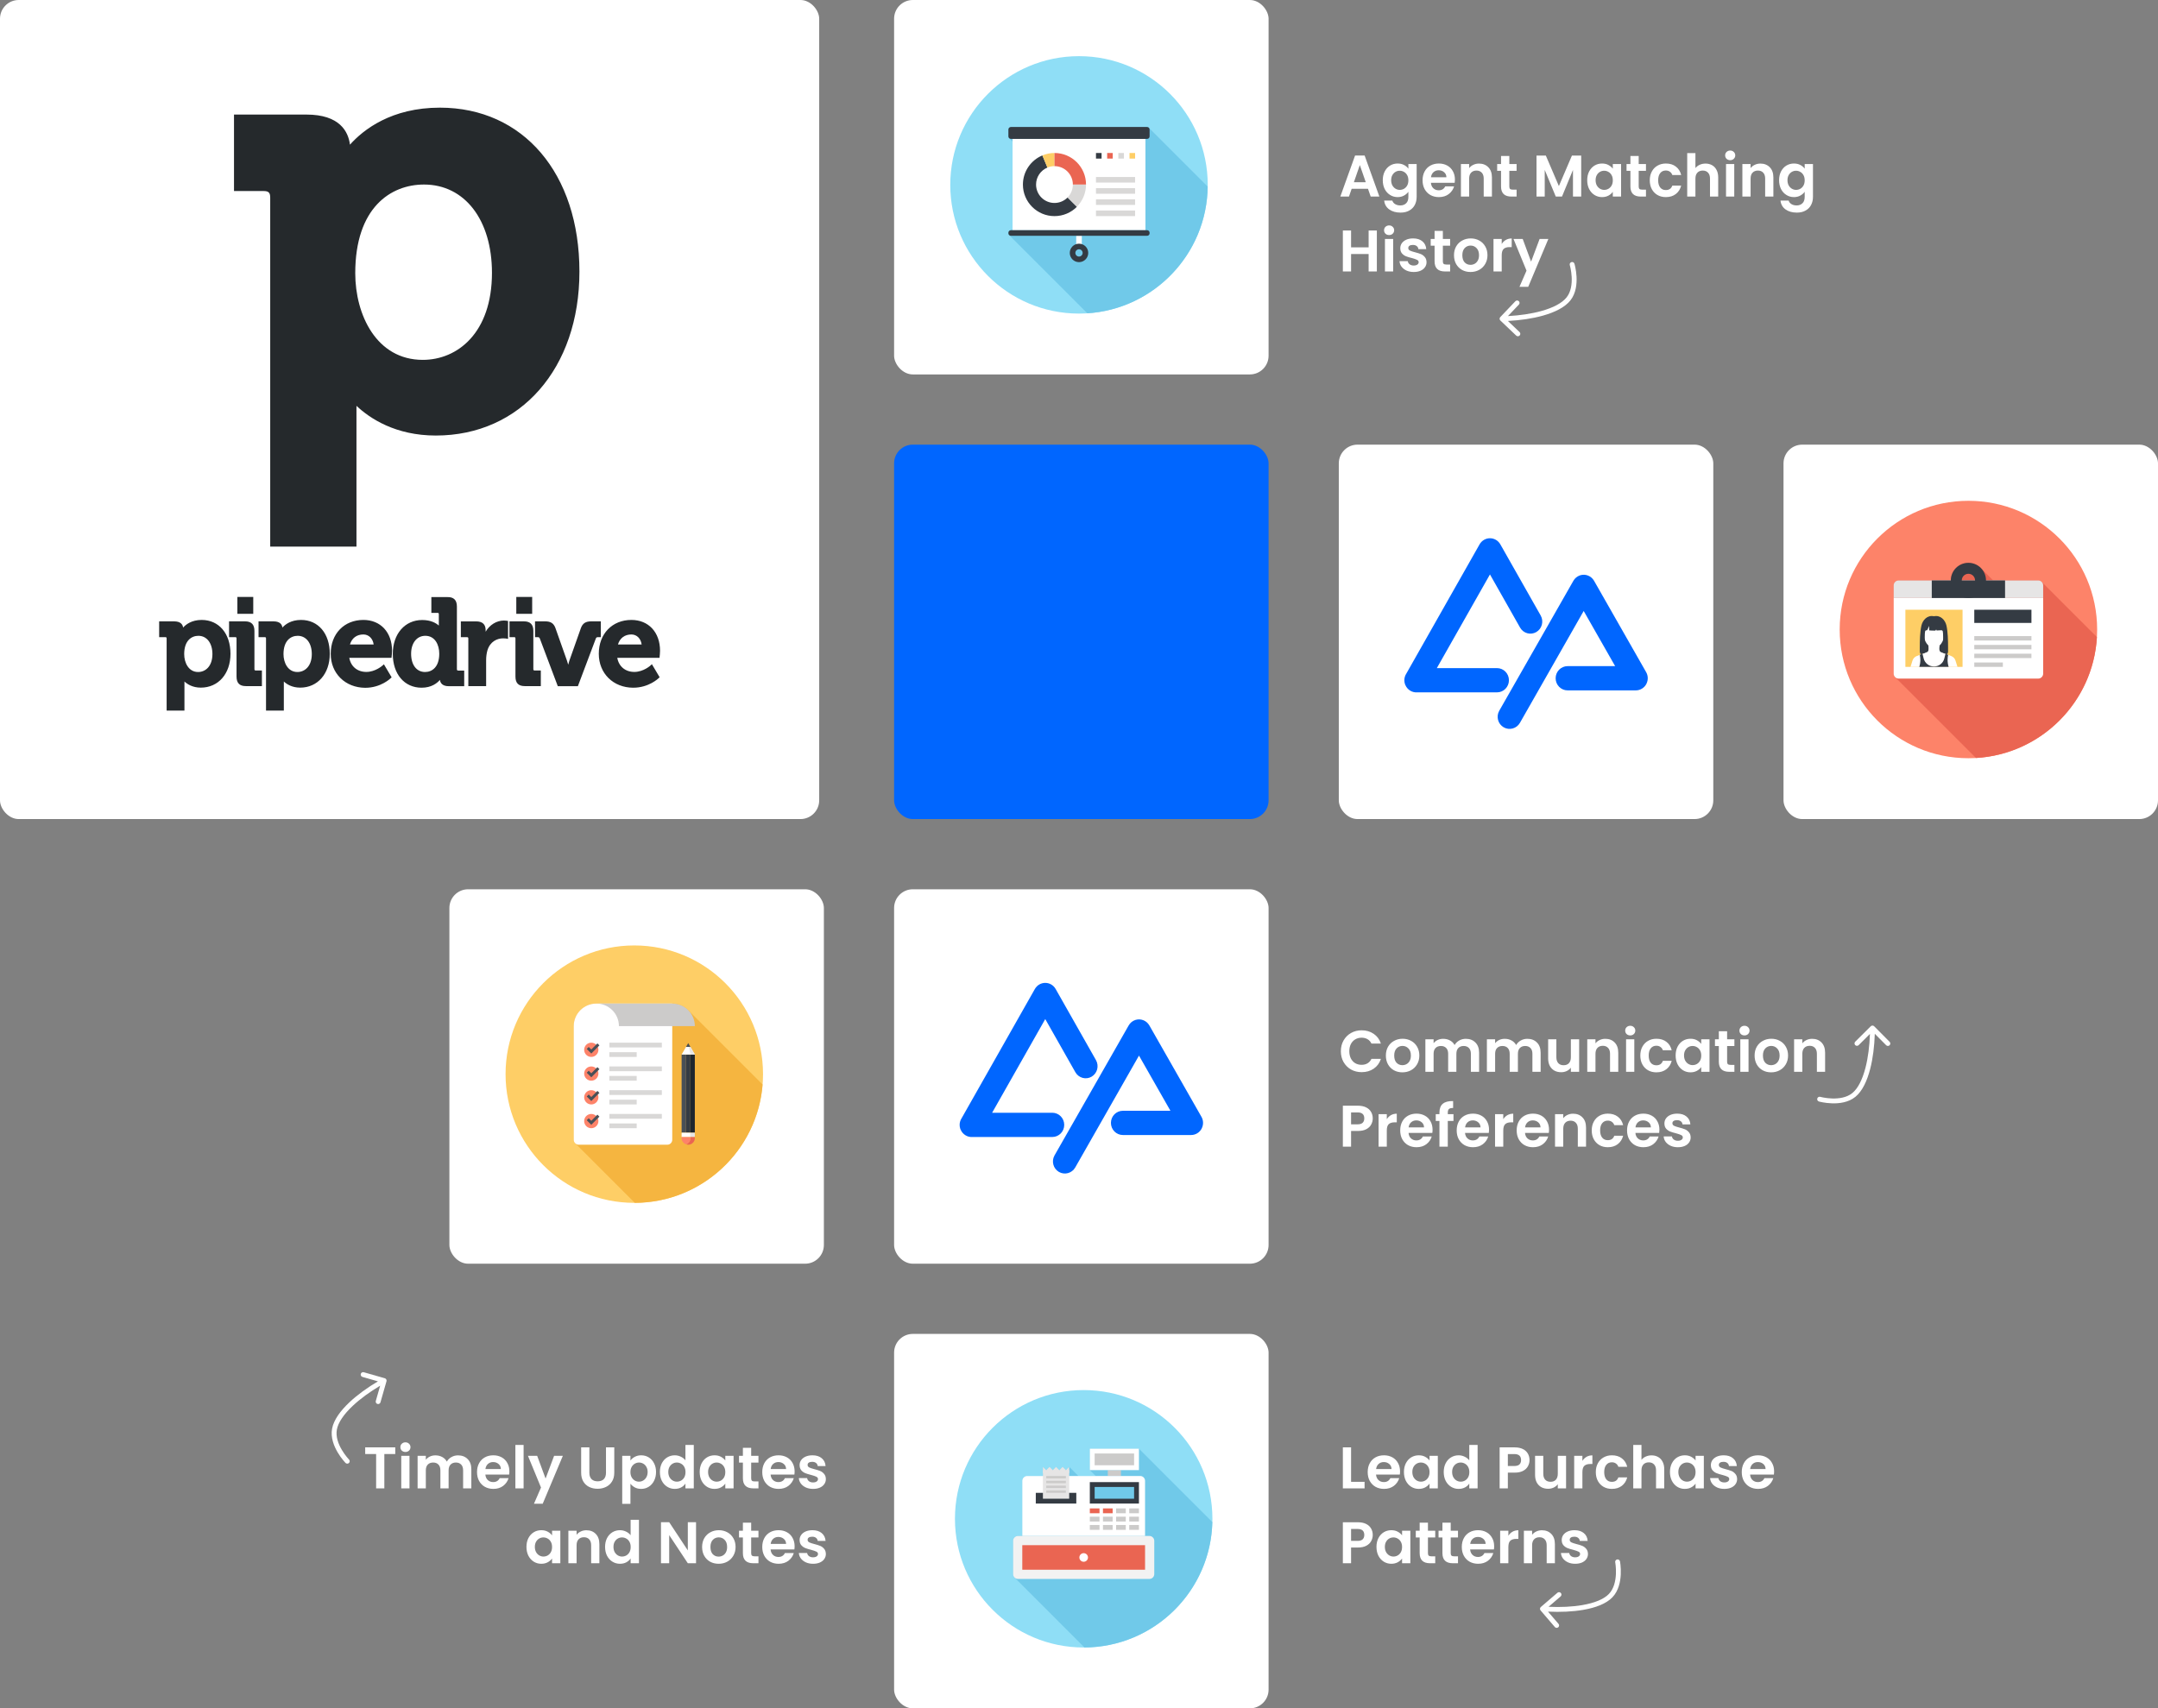
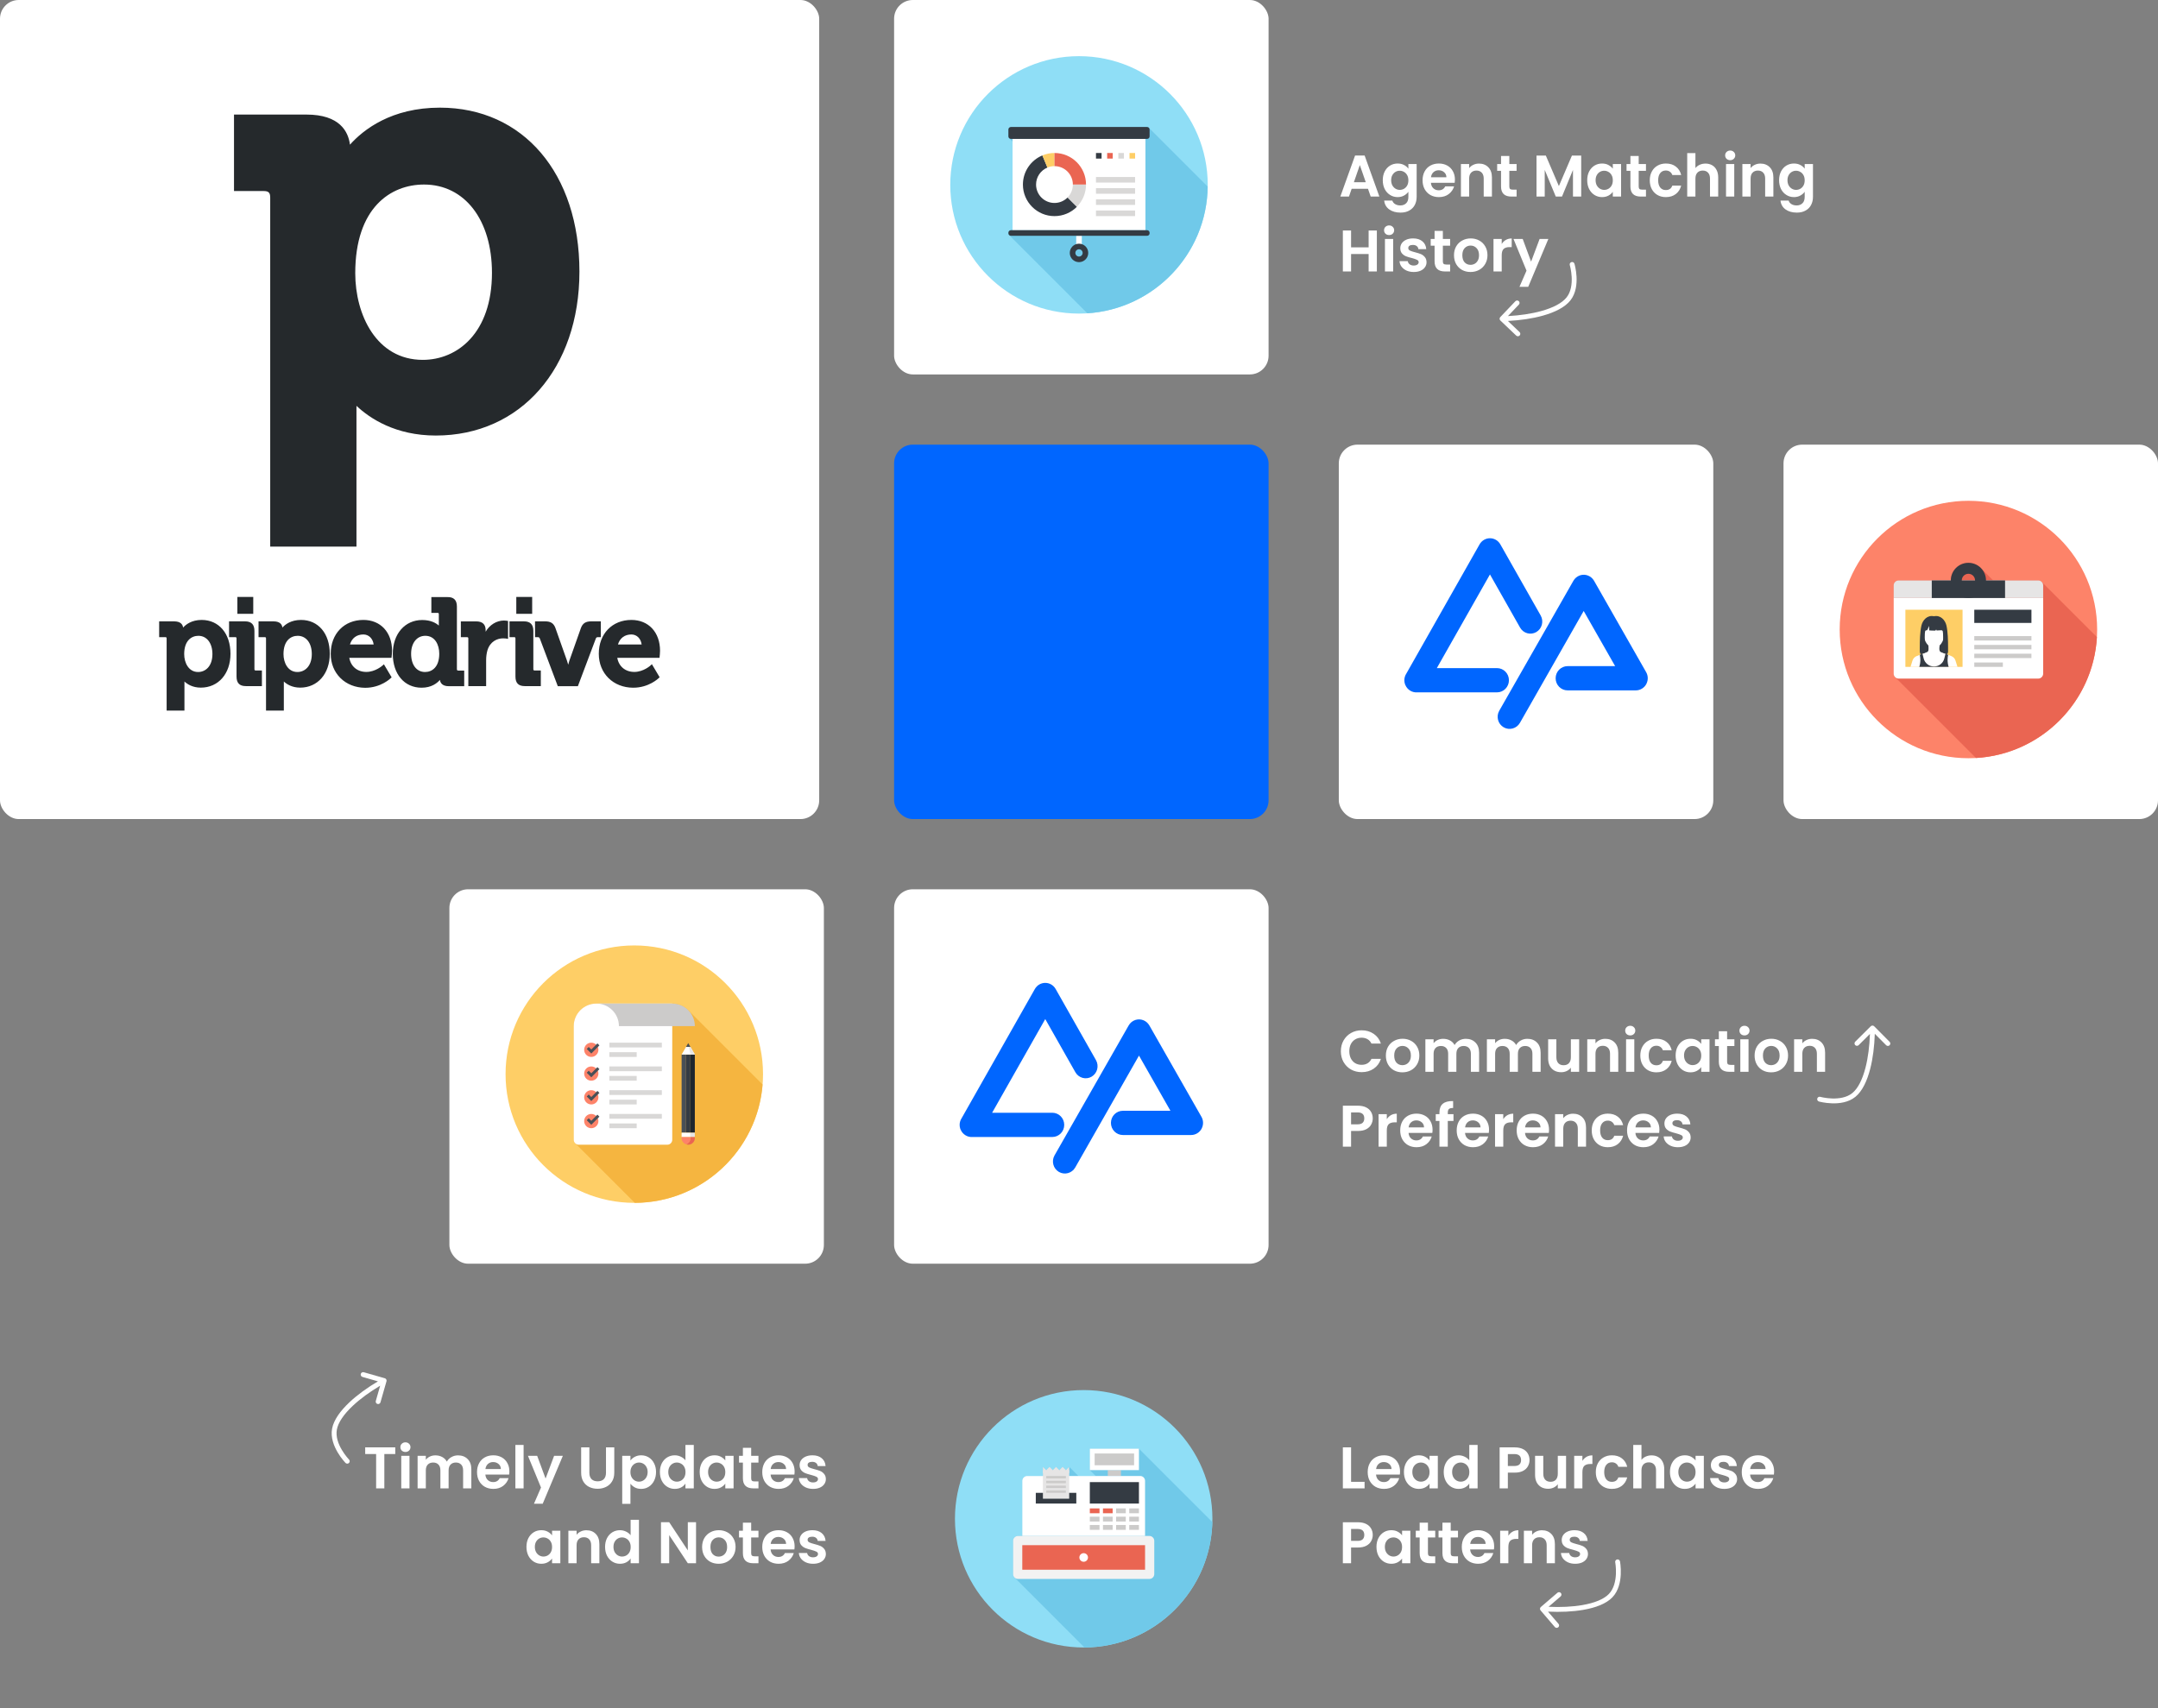
<svg xmlns="http://www.w3.org/2000/svg" width="461" height="365" viewBox="0 0 461 365" fill="none">
  <rect x="0" y="0" width="461" height="365" fill="#808080" stroke="none" />
  <g clip-path="url(#clip0_316_16966)">
    <rect width="175" height="175" rx="4" fill="white" />
    <rect x="191" y="95" width="80" height="80" rx="4" fill="#0066FF" />
    <rect x="96" y="190" width="80" height="80" rx="4" fill="white" />
    <rect x="191" width="80" height="80" rx="4" fill="white" />
    <g clip-path="url(#clip1_316_16966)">
      <path d="M230.5 67C245.688 67 258 54.688 258 39.5C258 24.312 245.688 12 230.5 12C215.312 12 203 24.312 203 39.5C203 54.688 215.312 67 230.5 67Z" fill="#8FDEF6" />
      <path d="M257.989 39.859L245.424 27.294C245.321 27.187 245.183 27.138 245.048 27.138H215.951C215.816 27.138 215.678 27.187 215.575 27.294C215.472 27.397 215.419 27.532 215.419 27.67V29.139C215.419 29.277 215.472 29.412 215.575 29.515L216.306 30.246V49.187H215.951C215.816 49.187 215.678 49.241 215.575 49.343C215.472 49.45 215.419 49.585 215.419 49.72V49.851C215.419 49.986 215.472 50.124 215.575 50.227L232.284 66.936C246.521 66.025 257.804 54.283 257.989 39.859Z" fill="#70C9E9" />
      <path d="M244.694 29.671H216.307V49.187H244.694V29.671Z" fill="white" />
      <path d="M231.1 50.383H229.904V52.668H231.1V50.383Z" fill="white" />
      <path d="M230.501 56.01C229.415 56.01 228.528 55.127 228.528 54.037C228.528 52.948 229.412 52.065 230.501 52.065C231.591 52.065 232.474 52.948 232.474 54.037C232.474 55.127 231.591 56.01 230.501 56.01ZM230.501 53.26C230.072 53.26 229.724 53.608 229.724 54.037C229.724 54.467 230.072 54.815 230.501 54.815C230.931 54.815 231.278 54.467 231.278 54.037C231.278 53.608 230.931 53.26 230.501 53.26Z" fill="#343B43" />
      <path d="M215.952 27.137C215.817 27.137 215.679 27.19 215.576 27.293C215.473 27.396 215.42 27.535 215.42 27.669V29.142C215.42 29.277 215.473 29.415 215.576 29.518C215.679 29.621 215.817 29.674 215.952 29.674H245.049C245.184 29.674 245.322 29.621 245.425 29.518C245.528 29.415 245.581 29.277 245.581 29.142V27.669C245.581 27.535 245.528 27.396 245.425 27.293C245.322 27.19 245.184 27.137 245.049 27.137H215.952Z" fill="#343B43" />
      <path d="M245.581 49.719C245.581 49.584 245.528 49.446 245.425 49.343C245.322 49.24 245.184 49.187 245.049 49.187H215.952C215.817 49.187 215.679 49.24 215.576 49.343C215.473 49.446 215.42 49.584 215.42 49.719V49.847C215.42 49.982 215.473 50.12 215.576 50.223C215.679 50.326 215.817 50.379 215.952 50.379H245.049C245.184 50.379 245.322 50.326 245.425 50.223C245.528 50.12 245.581 49.982 245.581 49.847V49.719Z" fill="#343B43" />
      <path d="M229.19 39.429C229.19 40.515 228.75 41.498 228.037 42.211L230.024 44.198C231.245 42.978 231.997 41.292 231.997 39.429H229.187H229.19Z" fill="#D9D8D7" />
      <path d="M228.038 42.214C227.328 42.924 226.345 43.364 225.26 43.364C223.088 43.364 221.328 41.604 221.328 39.432C221.328 37.793 222.329 36.392 223.755 35.799L222.68 33.205C220.239 34.216 218.518 36.626 218.518 39.432C218.518 43.155 221.537 46.174 225.26 46.174C227.119 46.174 228.808 45.422 230.029 44.202L228.041 42.214H228.038Z" fill="#343B43" />
      <path d="M225.259 35.497V32.687C224.347 32.687 223.475 32.871 222.68 33.202L223.755 35.795C224.22 35.604 224.727 35.497 225.259 35.497Z" fill="#FECE66" />
      <path d="M225.259 35.497C227.43 35.497 229.19 37.257 229.19 39.429H232.001C232.001 35.707 228.985 32.687 225.259 32.687V35.497Z" fill="#EA6552" />
      <path d="M235.323 32.687H234.127V33.883H235.323V32.687Z" fill="#343B43" />
      <path d="M237.708 32.687H236.516V33.883H237.708V32.687Z" fill="#EA6552" />
      <path d="M240.096 32.687H238.903V33.883H240.096V32.687Z" fill="#D9D8D7" />
      <path d="M242.484 32.687H241.292V33.883H242.484V32.687Z" fill="#FECE66" />
      <path d="M242.48 44.978H234.127V46.171H242.48V44.978Z" fill="#D9D8D7" />
      <path d="M242.48 42.591H234.127V43.783H242.48V42.591Z" fill="#D9D8D7" />
      <path d="M242.48 40.202H234.127V41.394H242.48V40.202Z" fill="#D9D8D7" />
      <path d="M242.48 37.815H234.127V39.007H242.48V37.815Z" fill="#D9D8D7" />
    </g>
    <rect x="286" y="95" width="80" height="80" rx="4" fill="white" />
    <rect x="381" y="95" width="80" height="80" rx="4" fill="white" />
    <g clip-path="url(#clip2_316_16966)">
      <path d="M420.5 162C435.688 162 448 149.688 448 134.5C448 119.312 435.688 107 420.5 107C405.312 107 393 119.312 393 134.5C393 149.688 405.312 162 420.5 162Z" fill="#FD8369" />
      <path d="M447.951 136.118L436.177 124.348C436.177 124.348 436.163 124.33 436.156 124.323C436.149 124.316 436.145 124.313 436.138 124.309C435.936 124.11 435.67 124.011 435.404 124.011H425.784L423.424 121.648L423.41 121.634C423.25 121.438 423.073 121.261 422.881 121.105L422.867 121.091C422.782 121.023 422.697 120.959 422.608 120.899C422.594 120.888 422.58 120.881 422.569 120.874C422.491 120.825 422.409 120.775 422.328 120.729C422.282 120.704 422.232 120.679 422.186 120.658C422.133 120.633 422.083 120.605 422.03 120.583C421.976 120.558 421.923 120.537 421.866 120.516C421.813 120.495 421.764 120.477 421.71 120.459C421.654 120.441 421.6 120.424 421.544 120.406C421.487 120.388 421.426 120.374 421.37 120.36C421.316 120.346 421.263 120.335 421.21 120.324C421.139 120.31 421.068 120.299 420.994 120.292C420.951 120.285 420.908 120.278 420.862 120.275C420.745 120.264 420.625 120.257 420.504 120.257C418.428 120.257 416.746 121.939 416.746 124.015H405.601C405.327 124.015 405.054 124.121 404.848 124.327C404.639 124.536 404.536 124.806 404.536 125.079V143.928C404.536 144.187 404.632 144.446 404.82 144.652C404.831 144.663 404.838 144.67 404.848 144.68C404.855 144.687 404.863 144.695 404.87 144.698L422.122 161.95C436.021 161.145 447.145 150.017 447.954 136.122L447.951 136.118Z" fill="#EA6552" />
      <path d="M436.468 127.769H404.532V143.925C404.532 144.198 404.635 144.471 404.844 144.677C405.054 144.886 405.324 144.989 405.597 144.989H435.403C435.676 144.989 435.95 144.886 436.155 144.677C436.365 144.468 436.468 144.198 436.468 143.925V127.769Z" fill="white" />
      <path d="M436.468 125.076C436.468 124.803 436.365 124.529 436.155 124.323C435.946 124.114 435.676 124.011 435.403 124.011H405.597C405.324 124.011 405.05 124.114 404.844 124.323C404.635 124.533 404.532 124.803 404.532 125.076V127.769H436.468V125.076Z" fill="#E6E5E5" />
      <path d="M428.327 124.011H412.672V127.769H428.327V124.011Z" fill="#343B43" />
      <path d="M420.5 120.253C418.424 120.253 416.742 121.935 416.742 124.011C416.742 126.087 418.424 127.769 420.5 127.769C422.576 127.769 424.258 126.087 424.258 124.011C424.258 121.935 422.576 120.253 420.5 120.253ZM420.5 125.431C419.716 125.431 419.081 124.795 419.081 124.011C419.081 123.227 419.716 122.592 420.5 122.592C421.284 122.592 421.919 123.227 421.919 124.011C421.919 124.795 421.284 125.431 420.5 125.431Z" fill="#343B43" />
      <path d="M419.248 130.274H407.038V142.484H419.248V130.274Z" fill="#FECE66" />
      <path d="M415.229 134.131H411.059L410.775 140.192H415.512L415.229 134.131Z" fill="#343B43" />
      <path d="M417.737 141.132C417.67 140.923 417.563 140.728 417.403 140.558C417.247 140.387 417.059 140.263 416.857 140.181L414.703 139.326C414.597 139.284 414.497 139.206 414.426 139.106C414.355 139 414.323 138.883 414.323 138.766V137.715H411.967V138.766C411.967 138.883 411.932 138.996 411.864 139.106C411.793 139.209 411.694 139.284 411.588 139.326L409.437 140.181C409.235 140.263 409.047 140.387 408.891 140.558C408.731 140.728 408.621 140.927 408.554 141.132L408.128 142.484H418.166L417.737 141.132Z" fill="white" />
      <path d="M410.236 140.987C410.236 141.519 410.15 142.062 410.005 142.484H416.282C416.136 142.062 416.051 141.519 416.051 140.987C416.051 140.604 416.097 140.238 416.176 139.912L415.601 139.681L415.352 140.678C415.235 141.154 414.966 141.601 414.547 141.924C414.128 142.254 413.667 142.389 413.145 142.389C412.624 142.389 412.159 142.254 411.744 141.924C411.328 141.601 411.055 141.157 410.938 140.678L410.69 139.681L410.115 139.912C410.193 140.238 410.236 140.604 410.236 140.987Z" fill="#343B43" />
      <path d="M413.146 132.386C411.858 132.386 410.938 133.323 410.938 135.313C410.938 136.995 411.925 138.418 413.146 138.418C414.366 138.418 415.349 136.995 415.349 135.313C415.349 133.323 414.43 132.386 413.146 132.386Z" fill="white" />
      <path d="M415.122 132.492H411.162C411.162 132.492 410.882 134.468 411.24 134.873C411.254 134.709 411.4 134.663 411.662 134.663C411.662 134.663 411.882 134.418 412.042 133.741C412.163 134.202 412.106 134.685 412.106 134.685C412.386 134.706 412.734 134.734 413.142 134.734C413.245 134.734 413.344 134.734 413.436 134.727C413.436 134.727 413.557 134.653 413.61 134.475C413.688 134.575 413.695 134.713 413.695 134.713C414.544 134.67 415.012 134.568 415.04 134.873C415.402 134.468 415.118 132.492 415.118 132.492H415.122Z" fill="#343B43" />
      <path d="M411.584 139.326C411.694 139.284 411.79 139.205 411.861 139.106C411.928 139 411.964 138.883 411.964 138.765V138.318H411.3C411.215 137.694 411.165 137.076 411.165 136.491C411.165 134.763 411.286 134.117 411.761 133.532C412.375 132.779 413.138 132.627 413.138 132.627C413.138 132.627 413.901 132.783 414.515 133.532C414.99 134.114 415.107 134.763 415.107 136.491C415.107 137.076 415.061 137.694 414.973 138.318H414.313V138.765C414.313 138.883 414.345 138.996 414.416 139.106C414.486 139.209 414.586 139.284 414.692 139.326L415.924 139.816C416.076 139.628 416.154 139.397 416.154 139.17V138.318C416.154 136.888 416.112 135.022 415.81 133.659C415.544 132.492 414.547 131.364 413.135 131.669C411.722 131.36 410.725 132.492 410.459 133.659C410.154 135.022 410.111 136.888 410.111 138.318V139.17C410.111 139.397 410.189 139.628 410.342 139.816L411.573 139.326H411.584Z" fill="#343B43" />
      <path d="M427.86 141.544H421.753V142.484H427.86V141.544Z" fill="#CCCBCA" />
      <path d="M433.963 139.667H421.753V140.607H433.963V139.667Z" fill="#CCCBCA" />
      <path d="M433.963 137.79H421.753V138.73H433.963V137.79Z" fill="#CCCBCA" />
      <path d="M433.963 135.909H421.753V136.85H433.963V135.909Z" fill="#CCCBCA" />
      <path d="M433.963 130.274H421.753V133.092H433.963V130.274Z" fill="#343B43" />
    </g>
    <rect x="191" y="190" width="80" height="80" rx="4" fill="white" />
    <g clip-path="url(#clip3_316_16966)">
      <path d="M135.5 257C150.688 257 163 244.688 163 229.5C163 214.312 150.688 202 135.5 202C120.312 202 108 214.312 108 229.5C108 244.688 120.312 257 135.5 257Z" fill="#FECE66" />
      <path d="M162.904 231.714L147.022 215.832C146.149 214.959 144.943 214.419 143.608 214.419H127.392C124.727 214.419 122.566 216.58 122.566 219.245V243.516C122.566 243.789 122.669 244.063 122.879 244.268L135.607 256.997C149.999 256.94 161.776 245.83 162.904 231.714Z" fill="#F5B540" />
      <path d="M146.55 225.309H145.609V242.008H146.55V225.309Z" fill="#495057" />
      <path d="M147.49 225.309H146.55V242.008H147.49V225.309Z" fill="#343B43" />
      <path d="M148.433 225.309H147.493V242.008H148.433V225.309Z" fill="#1E262E" />
      <path d="M148.434 225.309L147.49 223.681H146.553L145.609 225.309H148.434Z" fill="white" />
      <path d="M148.434 225.309H147.494L147.178 223.681H147.49L148.434 225.309Z" fill="#E6E5E5" />
      <path d="M147.49 223.68L147.021 222.864L146.553 223.68H147.49Z" fill="#495057" />
      <path d="M148.43 242.008H147.489V242.948H148.43V242.008Z" fill="#E6E5E5" />
      <path d="M147.49 242.008H145.609V242.948H147.49V242.008Z" fill="white" />
      <path d="M148.433 243.168V242.948H147.493V243.168C147.493 243.527 147.358 243.892 147.081 244.165C146.925 244.318 146.744 244.431 146.553 244.495C146.705 244.549 146.865 244.577 147.025 244.577C147.387 244.577 147.745 244.439 148.025 244.162C148.302 243.885 148.437 243.523 148.437 243.165L148.433 243.168Z" fill="#EA6552" />
      <path d="M147.49 243.168V242.948H145.605V243.168C145.605 243.527 145.744 243.892 146.021 244.165C146.173 244.318 146.354 244.428 146.549 244.495C146.741 244.428 146.922 244.318 147.078 244.165C147.355 243.889 147.49 243.527 147.49 243.168Z" fill="#FD8369" />
      <path d="M142.543 244.581C142.817 244.581 143.09 244.478 143.296 244.268C143.505 244.059 143.608 243.789 143.608 243.516V214.419H127.388C124.723 214.419 122.562 216.58 122.562 219.245V243.516C122.562 243.789 122.665 244.063 122.875 244.268C123.084 244.478 123.354 244.581 123.627 244.581H142.54H142.543Z" fill="white" />
      <path d="M132.217 219.245C132.217 216.58 130.056 214.419 127.392 214.419H143.611C146.276 214.419 148.437 216.58 148.437 219.245H132.217Z" fill="#CCCBCA" />
      <path d="M127.836 224.298C127.836 225.139 127.154 225.82 126.313 225.82C125.472 225.82 124.791 225.139 124.791 224.298C124.791 223.457 125.472 222.776 126.313 222.776C127.154 222.776 127.836 223.457 127.836 224.298Z" fill="#FD8369" />
      <path d="M126.313 225.096L125.334 224.12L125.767 223.688L126.313 224.234L127.619 222.928L128.049 223.358L126.313 225.096Z" fill="#495057" />
      <path d="M141.386 222.776H130.17V223.791H141.386V222.776Z" fill="#D9D8D7" />
      <path d="M136.014 224.809H130.17V225.824H136.014V224.809Z" fill="#D9D8D7" />
      <path d="M127.836 229.376C127.836 230.217 127.154 230.898 126.313 230.898C125.472 230.898 124.791 230.217 124.791 229.376C124.791 228.535 125.472 227.854 126.313 227.854C127.154 227.854 127.836 228.535 127.836 229.376Z" fill="#FD8369" />
      <path d="M126.313 230.174L125.334 229.195L125.767 228.765L126.313 229.312L127.619 228.002L128.049 228.435L126.313 230.174Z" fill="#495057" />
      <path d="M141.386 227.854H130.17V228.868H141.386V227.854Z" fill="#D9D8D7" />
      <path d="M136.014 229.883H130.17V230.898H136.014V229.883Z" fill="#D9D8D7" />
      <path d="M126.313 235.972C127.154 235.972 127.836 235.291 127.836 234.45C127.836 233.609 127.154 232.928 126.313 232.928C125.473 232.928 124.791 233.609 124.791 234.45C124.791 235.291 125.473 235.972 126.313 235.972Z" fill="#FD8369" />
      <path d="M126.313 235.249L125.334 234.273L125.767 233.84L126.313 234.386L127.619 233.081L128.049 233.51L126.313 235.249Z" fill="#495057" />
      <path d="M141.386 232.928H130.17V233.943H141.386V232.928Z" fill="#D9D8D7" />
      <path d="M136.014 234.958H130.17V235.972H136.014V234.958Z" fill="#D9D8D7" />
      <path d="M127.836 239.528C127.836 240.369 127.154 241.05 126.313 241.05C125.472 241.05 124.791 240.369 124.791 239.528C124.791 238.687 125.472 238.005 126.313 238.005C127.154 238.005 127.836 238.687 127.836 239.528Z" fill="#FD8369" />
      <path d="M126.313 240.322L125.334 239.347L125.767 238.917L126.313 239.464L127.619 238.154L128.049 238.584L126.313 240.322Z" fill="#495057" />
      <path d="M141.386 238.002H130.17V239.017H141.386V238.002Z" fill="#D9D8D7" />
      <path d="M136.014 240.035H130.17V241.05H136.014V240.035Z" fill="#D9D8D7" />
    </g>
    <path d="M292.234 40.332H288.747L288.17 42H286.326L289.475 33.232H291.519L294.668 42H292.812L292.234 40.332ZM291.758 38.927L290.491 35.264L289.224 38.927H291.758ZM298.567 34.938C299.086 34.938 299.541 35.042 299.934 35.251C300.327 35.452 300.637 35.715 300.863 36.041V35.05H302.631V42.05C302.631 42.694 302.502 43.267 302.243 43.769C301.983 44.279 301.594 44.68 301.076 44.973C300.557 45.274 299.93 45.425 299.194 45.425C298.207 45.425 297.396 45.195 296.761 44.735C296.133 44.275 295.778 43.648 295.694 42.853H297.438C297.53 43.171 297.727 43.422 298.028 43.606C298.337 43.798 298.709 43.894 299.144 43.894C299.654 43.894 300.068 43.739 300.386 43.43C300.704 43.129 300.863 42.669 300.863 42.05V40.971C300.637 41.297 300.323 41.569 299.922 41.787C299.529 42.004 299.077 42.113 298.567 42.113C297.982 42.113 297.446 41.962 296.961 41.661C296.476 41.36 296.092 40.938 295.807 40.394C295.531 39.842 295.393 39.211 295.393 38.5C295.393 37.798 295.531 37.175 295.807 36.631C296.092 36.087 296.472 35.669 296.949 35.377C297.434 35.084 297.973 34.938 298.567 34.938ZM300.863 38.525C300.863 38.099 300.779 37.735 300.612 37.434C300.445 37.124 300.219 36.89 299.934 36.731C299.65 36.564 299.345 36.48 299.019 36.48C298.692 36.48 298.391 36.56 298.115 36.719C297.839 36.878 297.614 37.112 297.438 37.421C297.271 37.722 297.187 38.082 297.187 38.5C297.187 38.918 297.271 39.286 297.438 39.604C297.614 39.913 297.839 40.152 298.115 40.319C298.4 40.486 298.701 40.57 299.019 40.57C299.345 40.57 299.65 40.49 299.934 40.332C300.219 40.164 300.445 39.93 300.612 39.629C300.779 39.32 300.863 38.952 300.863 38.525ZM310.807 38.375C310.807 38.626 310.79 38.851 310.757 39.052H305.676C305.718 39.554 305.894 39.947 306.203 40.231C306.513 40.516 306.893 40.658 307.345 40.658C307.997 40.658 308.461 40.378 308.737 39.817H310.631C310.431 40.486 310.046 41.038 309.477 41.473C308.909 41.9 308.21 42.113 307.382 42.113C306.713 42.113 306.111 41.967 305.576 41.674C305.049 41.373 304.635 40.95 304.334 40.407C304.041 39.863 303.895 39.236 303.895 38.525C303.895 37.806 304.041 37.175 304.334 36.631C304.627 36.087 305.037 35.669 305.563 35.377C306.09 35.084 306.697 34.938 307.382 34.938C308.043 34.938 308.633 35.08 309.151 35.364C309.678 35.648 310.083 36.054 310.368 36.581C310.661 37.099 310.807 37.697 310.807 38.375ZM308.988 37.873C308.98 37.421 308.817 37.062 308.499 36.794C308.181 36.518 307.792 36.38 307.332 36.38C306.897 36.38 306.529 36.514 306.228 36.782C305.936 37.041 305.756 37.405 305.689 37.873H308.988ZM315.94 34.95C316.768 34.95 317.437 35.214 317.947 35.74C318.457 36.259 318.712 36.986 318.712 37.923V42H316.956V38.161C316.956 37.609 316.818 37.187 316.542 36.895C316.266 36.593 315.89 36.443 315.413 36.443C314.928 36.443 314.543 36.593 314.259 36.895C313.983 37.187 313.845 37.609 313.845 38.161V42H312.089V35.05H313.845V35.916C314.079 35.615 314.376 35.381 314.736 35.214C315.104 35.038 315.505 34.95 315.94 34.95ZM322.427 36.493V39.855C322.427 40.089 322.481 40.261 322.59 40.369C322.707 40.47 322.899 40.52 323.167 40.52H323.982V42H322.878C321.398 42 320.658 41.281 320.658 39.842V36.493H319.83V35.05H320.658V33.332H322.427V35.05H323.982V36.493H322.427ZM337.781 33.244V42H336.024V36.305L333.679 42H332.349L329.991 36.305V42H328.235V33.244H330.229L333.014 39.755L335.799 33.244H337.781ZM339.065 38.5C339.065 37.798 339.203 37.175 339.479 36.631C339.764 36.087 340.144 35.669 340.621 35.377C341.106 35.084 341.645 34.938 342.239 34.938C342.758 34.938 343.209 35.042 343.594 35.251C343.987 35.46 344.3 35.724 344.535 36.041V35.05H346.303V42H344.535V40.984C344.309 41.31 343.995 41.582 343.594 41.799C343.201 42.008 342.745 42.113 342.227 42.113C341.641 42.113 341.106 41.962 340.621 41.661C340.144 41.36 339.764 40.938 339.479 40.394C339.203 39.842 339.065 39.211 339.065 38.5ZM344.535 38.525C344.535 38.099 344.451 37.735 344.284 37.434C344.117 37.124 343.891 36.89 343.606 36.731C343.322 36.564 343.017 36.48 342.691 36.48C342.364 36.48 342.063 36.56 341.787 36.719C341.511 36.878 341.286 37.112 341.11 37.421C340.943 37.722 340.859 38.082 340.859 38.5C340.859 38.918 340.943 39.286 341.11 39.604C341.286 39.913 341.511 40.152 341.787 40.319C342.072 40.486 342.373 40.57 342.691 40.57C343.017 40.57 343.322 40.49 343.606 40.332C343.891 40.164 344.117 39.93 344.284 39.629C344.451 39.32 344.535 38.952 344.535 38.525ZM350.063 36.493V39.855C350.063 40.089 350.118 40.261 350.226 40.369C350.343 40.47 350.536 40.52 350.803 40.52H351.619V42H350.515C349.035 42 348.295 41.281 348.295 39.842V36.493H347.467V35.05H348.295V33.332H350.063V35.05H351.619V36.493H350.063ZM352.43 38.525C352.43 37.806 352.577 37.179 352.869 36.644C353.162 36.1 353.568 35.682 354.086 35.389C354.605 35.088 355.198 34.938 355.867 34.938C356.729 34.938 357.44 35.155 358 35.59C358.569 36.016 358.949 36.618 359.142 37.396H357.247C357.147 37.095 356.976 36.861 356.733 36.694C356.499 36.518 356.206 36.43 355.855 36.43C355.353 36.43 354.956 36.614 354.663 36.982C354.371 37.342 354.224 37.856 354.224 38.525C354.224 39.186 354.371 39.7 354.663 40.068C354.956 40.428 355.353 40.608 355.855 40.608C356.566 40.608 357.03 40.29 357.247 39.654H359.142C358.949 40.407 358.569 41.005 358 41.448C357.431 41.891 356.72 42.113 355.867 42.113C355.198 42.113 354.605 41.967 354.086 41.674C353.568 41.373 353.162 40.955 352.869 40.419C352.577 39.876 352.43 39.245 352.43 38.525ZM364.342 34.95C364.869 34.95 365.337 35.067 365.747 35.301C366.157 35.527 366.474 35.866 366.7 36.318C366.934 36.761 367.051 37.296 367.051 37.923V42H365.295V38.161C365.295 37.609 365.157 37.187 364.881 36.895C364.605 36.593 364.229 36.443 363.752 36.443C363.267 36.443 362.883 36.593 362.598 36.895C362.322 37.187 362.184 37.609 362.184 38.161V42H360.428V32.717H362.184V35.916C362.41 35.615 362.711 35.381 363.087 35.214C363.464 35.038 363.882 34.95 364.342 34.95ZM369.612 34.223C369.303 34.223 369.043 34.126 368.834 33.934C368.634 33.733 368.533 33.487 368.533 33.194C368.533 32.901 368.634 32.659 368.834 32.466C369.043 32.266 369.303 32.165 369.612 32.165C369.922 32.165 370.177 32.266 370.377 32.466C370.586 32.659 370.691 32.901 370.691 33.194C370.691 33.487 370.586 33.733 370.377 33.934C370.177 34.126 369.922 34.223 369.612 34.223ZM370.478 35.05V42H368.721V35.05H370.478ZM376.064 34.95C376.892 34.95 377.561 35.214 378.071 35.74C378.581 36.259 378.836 36.986 378.836 37.923V42H377.08V38.161C377.08 37.609 376.942 37.187 376.666 36.895C376.39 36.593 376.014 36.443 375.537 36.443C375.052 36.443 374.667 36.593 374.383 36.895C374.107 37.187 373.969 37.609 373.969 38.161V42H372.213V35.05H373.969V35.916C374.203 35.615 374.5 35.381 374.86 35.214C375.228 35.038 375.629 34.95 376.064 34.95ZM383.228 34.938C383.747 34.938 384.203 35.042 384.596 35.251C384.989 35.452 385.298 35.715 385.524 36.041V35.05H387.293V42.05C387.293 42.694 387.163 43.267 386.904 43.769C386.644 44.279 386.256 44.68 385.737 44.973C385.219 45.274 384.591 45.425 383.855 45.425C382.869 45.425 382.057 45.195 381.422 44.735C380.795 44.275 380.439 43.648 380.356 42.853H382.099C382.191 43.171 382.388 43.422 382.689 43.606C382.998 43.798 383.37 43.894 383.805 43.894C384.315 43.894 384.729 43.739 385.047 43.43C385.365 43.129 385.524 42.669 385.524 42.05V40.971C385.298 41.297 384.984 41.569 384.583 41.787C384.19 42.004 383.738 42.113 383.228 42.113C382.643 42.113 382.108 41.962 381.623 41.661C381.138 41.36 380.753 40.938 380.469 40.394C380.193 39.842 380.055 39.211 380.055 38.5C380.055 37.798 380.193 37.175 380.469 36.631C380.753 36.087 381.133 35.669 381.61 35.377C382.095 35.084 382.635 34.938 383.228 34.938ZM385.524 38.525C385.524 38.099 385.44 37.735 385.273 37.434C385.106 37.124 384.88 36.89 384.596 36.731C384.311 36.564 384.006 36.48 383.68 36.48C383.354 36.48 383.053 36.56 382.777 36.719C382.501 36.878 382.275 37.112 382.099 37.421C381.932 37.722 381.848 38.082 381.848 38.5C381.848 38.918 381.932 39.286 382.099 39.604C382.275 39.913 382.501 40.152 382.777 40.319C383.061 40.486 383.362 40.57 383.68 40.57C384.006 40.57 384.311 40.49 384.596 40.332C384.88 40.164 385.106 39.93 385.273 39.629C385.44 39.32 385.524 38.952 385.524 38.525ZM294.129 49.244V58H292.372V54.274H288.622V58H286.866V49.244H288.622V52.844H292.372V49.244H294.129ZM296.748 50.223C296.438 50.223 296.179 50.126 295.97 49.934C295.769 49.733 295.669 49.487 295.669 49.194C295.669 48.901 295.769 48.659 295.97 48.466C296.179 48.266 296.438 48.165 296.748 48.165C297.057 48.165 297.312 48.266 297.513 48.466C297.722 48.659 297.827 48.901 297.827 49.194C297.827 49.487 297.722 49.733 297.513 49.934C297.312 50.126 297.057 50.223 296.748 50.223ZM297.613 51.05V58H295.857V51.05H297.613ZM302.008 58.113C301.439 58.113 300.929 58.013 300.477 57.812C300.026 57.603 299.666 57.323 299.399 56.971C299.139 56.62 298.997 56.231 298.972 55.805H300.741C300.774 56.072 300.904 56.294 301.13 56.47C301.364 56.645 301.652 56.733 301.995 56.733C302.33 56.733 302.589 56.666 302.773 56.532C302.965 56.398 303.062 56.227 303.062 56.018C303.062 55.792 302.945 55.625 302.71 55.516C302.485 55.399 302.121 55.274 301.619 55.14C301.101 55.014 300.674 54.885 300.34 54.751C300.013 54.617 299.729 54.412 299.487 54.136C299.252 53.86 299.135 53.488 299.135 53.02C299.135 52.635 299.244 52.284 299.461 51.966C299.687 51.648 300.005 51.398 300.415 51.214C300.833 51.03 301.322 50.938 301.882 50.938C302.71 50.938 303.371 51.147 303.864 51.565C304.358 51.975 304.63 52.531 304.68 53.233H302.999C302.974 52.957 302.857 52.74 302.648 52.581C302.447 52.414 302.175 52.33 301.832 52.33C301.514 52.33 301.268 52.389 301.092 52.506C300.925 52.623 300.841 52.786 300.841 52.995C300.841 53.229 300.958 53.409 301.193 53.534C301.427 53.651 301.79 53.773 302.284 53.898C302.786 54.023 303.2 54.153 303.526 54.287C303.852 54.421 304.132 54.63 304.366 54.914C304.609 55.19 304.734 55.558 304.743 56.018C304.743 56.419 304.63 56.779 304.404 57.097C304.186 57.415 303.869 57.666 303.45 57.849C303.041 58.025 302.56 58.113 302.008 58.113ZM308.229 52.493V55.855C308.229 56.089 308.283 56.261 308.392 56.369C308.509 56.47 308.701 56.52 308.969 56.52H309.784V58H308.68C307.2 58 306.46 57.281 306.46 55.842V52.493H305.632V51.05H306.46V49.332H308.229V51.05H309.784V52.493H308.229ZM314.133 58.113C313.464 58.113 312.862 57.967 312.327 57.674C311.792 57.373 311.369 56.95 311.06 56.407C310.759 55.863 310.608 55.236 310.608 54.525C310.608 53.814 310.763 53.187 311.073 52.644C311.39 52.1 311.821 51.682 312.365 51.389C312.908 51.088 313.514 50.938 314.184 50.938C314.853 50.938 315.459 51.088 316.002 51.389C316.546 51.682 316.973 52.1 317.282 52.644C317.6 53.187 317.759 53.814 317.759 54.525C317.759 55.236 317.596 55.863 317.269 56.407C316.952 56.95 316.517 57.373 315.965 57.674C315.421 57.967 314.811 58.113 314.133 58.113ZM314.133 56.583C314.451 56.583 314.748 56.507 315.024 56.357C315.308 56.198 315.534 55.964 315.701 55.654C315.869 55.345 315.952 54.968 315.952 54.525C315.952 53.865 315.777 53.359 315.425 53.007C315.083 52.648 314.66 52.468 314.158 52.468C313.657 52.468 313.234 52.648 312.891 53.007C312.557 53.359 312.39 53.865 312.39 54.525C312.39 55.186 312.553 55.696 312.879 56.056C313.213 56.407 313.632 56.583 314.133 56.583ZM320.803 52.129C321.029 51.761 321.322 51.473 321.681 51.264C322.049 51.055 322.467 50.95 322.936 50.95V52.794H322.471C321.919 52.794 321.501 52.924 321.217 53.183C320.941 53.442 320.803 53.894 320.803 54.538V58H319.047V51.05H320.803V52.129ZM330.767 51.05L326.464 61.287H324.595L326.1 57.824L323.316 51.05H325.285L327.079 55.905L328.898 51.05H330.767Z" fill="white" />
    <path d="M286.439 224.61C286.439 223.748 286.631 222.979 287.016 222.301C287.409 221.616 287.94 221.085 288.609 220.708C289.287 220.324 290.043 220.131 290.88 220.131C291.858 220.131 292.715 220.382 293.451 220.884C294.187 221.386 294.702 222.08 294.994 222.966H292.975C292.774 222.548 292.49 222.234 292.122 222.025C291.762 221.816 291.344 221.712 290.867 221.712C290.357 221.712 289.901 221.833 289.5 222.076C289.107 222.31 288.797 222.644 288.572 223.079C288.354 223.514 288.245 224.024 288.245 224.61C288.245 225.187 288.354 225.697 288.572 226.14C288.797 226.575 289.107 226.913 289.5 227.156C289.901 227.39 290.357 227.507 290.867 227.507C291.344 227.507 291.762 227.403 292.122 227.194C292.49 226.976 292.774 226.658 292.975 226.24H294.994C294.702 227.135 294.187 227.833 293.451 228.335C292.724 228.829 291.867 229.075 290.88 229.075C290.043 229.075 289.287 228.887 288.609 228.511C287.94 228.126 287.409 227.595 287.016 226.918C286.631 226.24 286.439 225.471 286.439 224.61ZM299.58 229.113C298.911 229.113 298.309 228.967 297.774 228.674C297.239 228.373 296.816 227.95 296.507 227.407C296.206 226.863 296.055 226.236 296.055 225.525C296.055 224.814 296.21 224.187 296.519 223.644C296.837 223.1 297.268 222.682 297.811 222.389C298.355 222.088 298.961 221.938 299.63 221.938C300.299 221.938 300.906 222.088 301.449 222.389C301.993 222.682 302.419 223.1 302.729 223.644C303.046 224.187 303.205 224.814 303.205 225.525C303.205 226.236 303.042 226.863 302.716 227.407C302.398 227.95 301.963 228.373 301.412 228.674C300.868 228.967 300.257 229.113 299.58 229.113ZM299.58 227.583C299.898 227.583 300.195 227.507 300.471 227.357C300.755 227.198 300.981 226.964 301.148 226.654C301.315 226.345 301.399 225.968 301.399 225.525C301.399 224.865 301.223 224.359 300.872 224.007C300.529 223.648 300.107 223.468 299.605 223.468C299.103 223.468 298.681 223.648 298.338 224.007C298.004 224.359 297.836 224.865 297.836 225.525C297.836 226.186 298 226.696 298.326 227.056C298.66 227.407 299.078 227.583 299.58 227.583ZM313.124 221.95C313.977 221.95 314.663 222.214 315.181 222.74C315.708 223.259 315.972 223.986 315.972 224.923V229H314.215V225.161C314.215 224.618 314.077 224.204 313.801 223.92C313.525 223.627 313.149 223.481 312.672 223.481C312.196 223.481 311.815 223.627 311.531 223.92C311.255 224.204 311.117 224.618 311.117 225.161V229H309.361V225.161C309.361 224.618 309.223 224.204 308.947 223.92C308.671 223.627 308.295 223.481 307.818 223.481C307.333 223.481 306.948 223.627 306.664 223.92C306.388 224.204 306.25 224.618 306.25 225.161V229H304.494V222.051H306.25V222.891C306.476 222.598 306.764 222.368 307.115 222.201C307.475 222.034 307.868 221.95 308.295 221.95C308.838 221.95 309.323 222.067 309.75 222.301C310.176 222.527 310.506 222.853 310.741 223.28C310.966 222.878 311.293 222.556 311.719 222.314C312.154 222.071 312.622 221.95 313.124 221.95ZM326.269 221.95C327.122 221.95 327.807 222.214 328.326 222.74C328.853 223.259 329.116 223.986 329.116 224.923V229H327.36V225.161C327.36 224.618 327.222 224.204 326.946 223.92C326.67 223.627 326.294 223.481 325.817 223.481C325.34 223.481 324.96 223.627 324.675 223.92C324.399 224.204 324.261 224.618 324.261 225.161V229H322.505V225.161C322.505 224.618 322.367 224.204 322.091 223.92C321.815 223.627 321.439 223.481 320.962 223.481C320.477 223.481 320.093 223.627 319.808 223.92C319.532 224.204 319.394 224.618 319.394 225.161V229H317.638V222.051H319.394V222.891C319.62 222.598 319.909 222.368 320.26 222.201C320.619 222.034 321.012 221.95 321.439 221.95C321.983 221.95 322.468 222.067 322.894 222.301C323.321 222.527 323.651 222.853 323.885 223.28C324.111 222.878 324.437 222.556 324.864 222.314C325.298 222.071 325.767 221.95 326.269 221.95ZM337.343 222.051V229H335.574V228.122C335.349 228.423 335.052 228.661 334.684 228.837C334.324 229.004 333.931 229.088 333.505 229.088C332.961 229.088 332.48 228.975 332.062 228.749C331.644 228.515 331.314 228.176 331.071 227.733C330.837 227.281 330.72 226.746 330.72 226.127V222.051H332.476V225.876C332.476 226.428 332.614 226.855 332.89 227.156C333.166 227.449 333.542 227.595 334.019 227.595C334.504 227.595 334.885 227.449 335.16 227.156C335.436 226.855 335.574 226.428 335.574 225.876V222.051H337.343ZM342.927 221.95C343.755 221.95 344.424 222.214 344.934 222.74C345.444 223.259 345.699 223.986 345.699 224.923V229H343.943V225.161C343.943 224.61 343.805 224.187 343.529 223.895C343.253 223.593 342.877 223.443 342.4 223.443C341.915 223.443 341.53 223.593 341.246 223.895C340.97 224.187 340.832 224.61 340.832 225.161V229H339.076V222.051H340.832V222.916C341.066 222.615 341.363 222.381 341.723 222.214C342.091 222.038 342.492 221.95 342.927 221.95ZM348.26 221.223C347.951 221.223 347.691 221.126 347.482 220.934C347.282 220.733 347.181 220.487 347.181 220.194C347.181 219.901 347.282 219.659 347.482 219.466C347.691 219.266 347.951 219.165 348.26 219.165C348.569 219.165 348.824 219.266 349.025 219.466C349.234 219.659 349.339 219.901 349.339 220.194C349.339 220.487 349.234 220.733 349.025 220.934C348.824 221.126 348.569 221.223 348.26 221.223ZM349.126 222.051V229H347.369V222.051H349.126ZM350.409 225.525C350.409 224.806 350.555 224.179 350.848 223.644C351.141 223.1 351.546 222.682 352.065 222.389C352.583 222.088 353.177 221.938 353.846 221.938C354.708 221.938 355.418 222.155 355.979 222.59C356.547 223.016 356.928 223.619 357.12 224.396H355.226C355.126 224.095 354.954 223.861 354.712 223.694C354.478 223.518 354.185 223.43 353.834 223.43C353.332 223.43 352.935 223.614 352.642 223.982C352.349 224.342 352.203 224.856 352.203 225.525C352.203 226.186 352.349 226.7 352.642 227.068C352.935 227.428 353.332 227.608 353.834 227.608C354.544 227.608 355.009 227.29 355.226 226.654H357.12C356.928 227.407 356.547 228.005 355.979 228.448C355.41 228.891 354.699 229.113 353.846 229.113C353.177 229.113 352.583 228.967 352.065 228.674C351.546 228.373 351.141 227.955 350.848 227.419C350.555 226.876 350.409 226.244 350.409 225.525ZM357.955 225.5C357.955 224.798 358.093 224.175 358.369 223.631C358.653 223.087 359.034 222.669 359.511 222.377C359.996 222.084 360.535 221.938 361.129 221.938C361.647 221.938 362.099 222.042 362.484 222.251C362.877 222.46 363.19 222.724 363.424 223.041V222.051H365.193V229H363.424V227.984C363.199 228.31 362.885 228.582 362.484 228.799C362.091 229.008 361.635 229.113 361.116 229.113C360.531 229.113 359.996 228.962 359.511 228.661C359.034 228.36 358.653 227.938 358.369 227.394C358.093 226.842 357.955 226.211 357.955 225.5ZM363.424 225.525C363.424 225.099 363.341 224.735 363.174 224.434C363.006 224.124 362.781 223.89 362.496 223.731C362.212 223.564 361.907 223.481 361.58 223.481C361.254 223.481 360.953 223.56 360.677 223.719C360.401 223.878 360.176 224.112 360 224.421C359.833 224.722 359.749 225.082 359.749 225.5C359.749 225.918 359.833 226.286 360 226.604C360.176 226.913 360.401 227.152 360.677 227.319C360.962 227.486 361.263 227.57 361.58 227.57C361.907 227.57 362.212 227.491 362.496 227.332C362.781 227.164 363.006 226.93 363.174 226.629C363.341 226.32 363.424 225.952 363.424 225.525ZM368.953 223.493V226.855C368.953 227.089 369.008 227.261 369.116 227.369C369.233 227.47 369.426 227.52 369.693 227.52H370.509V229H369.405C367.925 229 367.184 228.281 367.184 226.842V223.493H366.356V222.051H367.184V220.332H368.953V222.051H370.509V223.493H368.953ZM372.662 221.223C372.353 221.223 372.094 221.126 371.885 220.934C371.684 220.733 371.584 220.487 371.584 220.194C371.584 219.901 371.684 219.659 371.885 219.466C372.094 219.266 372.353 219.165 372.662 219.165C372.972 219.165 373.227 219.266 373.428 219.466C373.637 219.659 373.741 219.901 373.741 220.194C373.741 220.487 373.637 220.733 373.428 220.934C373.227 221.126 372.972 221.223 372.662 221.223ZM373.528 222.051V229H371.772V222.051H373.528ZM378.349 229.113C377.68 229.113 377.078 228.967 376.543 228.674C376.007 228.373 375.585 227.95 375.276 227.407C374.975 226.863 374.824 226.236 374.824 225.525C374.824 224.814 374.979 224.187 375.288 223.644C375.606 223.1 376.037 222.682 376.58 222.389C377.124 222.088 377.73 221.938 378.399 221.938C379.068 221.938 379.674 222.088 380.218 222.389C380.762 222.682 381.188 223.1 381.498 223.644C381.815 224.187 381.974 224.814 381.974 225.525C381.974 226.236 381.811 226.863 381.485 227.407C381.167 227.95 380.732 228.373 380.18 228.674C379.637 228.967 379.026 229.113 378.349 229.113ZM378.349 227.583C378.667 227.583 378.964 227.507 379.24 227.357C379.524 227.198 379.75 226.964 379.917 226.654C380.084 226.345 380.168 225.968 380.168 225.525C380.168 224.865 379.992 224.359 379.641 224.007C379.298 223.648 378.876 223.468 378.374 223.468C377.872 223.468 377.45 223.648 377.107 224.007C376.773 224.359 376.605 224.865 376.605 225.525C376.605 226.186 376.768 226.696 377.095 227.056C377.429 227.407 377.847 227.583 378.349 227.583ZM387.114 221.95C387.941 221.95 388.61 222.214 389.121 222.74C389.631 223.259 389.886 223.986 389.886 224.923V229H388.13V225.161C388.13 224.61 387.992 224.187 387.716 223.895C387.44 223.593 387.063 223.443 386.587 223.443C386.102 223.443 385.717 223.593 385.433 223.895C385.157 224.187 385.019 224.61 385.019 225.161V229H383.262V222.051H385.019V222.916C385.253 222.615 385.55 222.381 385.909 222.214C386.277 222.038 386.679 221.95 387.114 221.95ZM293.251 238.954C293.251 239.422 293.138 239.861 292.912 240.271C292.694 240.681 292.347 241.011 291.871 241.262C291.402 241.513 290.809 241.638 290.089 241.638H288.622V245H286.866V236.244H290.089C290.767 236.244 291.344 236.361 291.821 236.595C292.297 236.83 292.653 237.152 292.887 237.561C293.129 237.971 293.251 238.435 293.251 238.954ZM290.014 240.221C290.499 240.221 290.859 240.112 291.093 239.895C291.327 239.669 291.444 239.355 291.444 238.954C291.444 238.101 290.968 237.674 290.014 237.674H288.622V240.221H290.014ZM296.254 239.129C296.479 238.761 296.772 238.473 297.132 238.264C297.5 238.055 297.918 237.95 298.386 237.95V239.794H297.922C297.37 239.794 296.952 239.924 296.668 240.183C296.392 240.442 296.254 240.894 296.254 241.538V245H294.497V238.051H296.254V239.129ZM306.029 241.375C306.029 241.626 306.013 241.851 305.979 242.052H300.899C300.941 242.554 301.116 242.947 301.426 243.231C301.735 243.516 302.115 243.658 302.567 243.658C303.219 243.658 303.684 243.378 303.959 242.817H305.854C305.653 243.486 305.268 244.038 304.7 244.473C304.131 244.9 303.433 245.113 302.605 245.113C301.936 245.113 301.334 244.967 300.798 244.674C300.271 244.373 299.858 243.95 299.556 243.407C299.264 242.863 299.117 242.236 299.117 241.525C299.117 240.806 299.264 240.175 299.556 239.631C299.849 239.087 300.259 238.669 300.786 238.377C301.313 238.084 301.919 237.938 302.605 237.938C303.265 237.938 303.855 238.08 304.373 238.364C304.9 238.648 305.306 239.054 305.59 239.581C305.883 240.099 306.029 240.697 306.029 241.375ZM304.21 240.873C304.202 240.421 304.039 240.062 303.721 239.794C303.403 239.518 303.014 239.38 302.555 239.38C302.12 239.38 301.752 239.514 301.451 239.782C301.158 240.041 300.978 240.405 300.911 240.873H304.21ZM310.497 239.493H309.281V245H307.499V239.493H306.709V238.051H307.499V237.699C307.499 236.846 307.742 236.219 308.227 235.818C308.712 235.416 309.444 235.228 310.422 235.253V236.733C309.996 236.725 309.699 236.796 309.531 236.947C309.364 237.097 309.281 237.369 309.281 237.762V238.051H310.497V239.493ZM318.096 241.375C318.096 241.626 318.079 241.851 318.046 242.052H312.965C313.007 242.554 313.183 242.947 313.492 243.231C313.801 243.516 314.182 243.658 314.634 243.658C315.286 243.658 315.75 243.378 316.026 242.817H317.92C317.719 243.486 317.335 244.038 316.766 244.473C316.197 244.9 315.499 245.113 314.671 245.113C314.002 245.113 313.4 244.967 312.865 244.674C312.338 244.373 311.924 243.95 311.623 243.407C311.33 242.863 311.184 242.236 311.184 241.525C311.184 240.806 311.33 240.175 311.623 239.631C311.916 239.087 312.325 238.669 312.852 238.377C313.379 238.084 313.985 237.938 314.671 237.938C315.332 237.938 315.921 238.08 316.44 238.364C316.967 238.648 317.372 239.054 317.657 239.581C317.949 240.099 318.096 240.697 318.096 241.375ZM316.277 240.873C316.268 240.421 316.105 240.062 315.788 239.794C315.47 239.518 315.081 239.38 314.621 239.38C314.186 239.38 313.818 239.514 313.517 239.782C313.224 240.041 313.045 240.405 312.978 240.873H316.277ZM321.134 239.129C321.36 238.761 321.652 238.473 322.012 238.264C322.38 238.055 322.798 237.95 323.266 237.95V239.794H322.802C322.25 239.794 321.832 239.924 321.548 240.183C321.272 240.442 321.134 240.894 321.134 241.538V245H319.378V238.051H321.134V239.129ZM330.909 241.375C330.909 241.626 330.893 241.851 330.859 242.052H325.779C325.821 242.554 325.996 242.947 326.306 243.231C326.615 243.516 326.996 243.658 327.447 243.658C328.1 243.658 328.564 243.378 328.84 242.817H330.734C330.533 243.486 330.148 244.038 329.58 244.473C329.011 244.9 328.313 245.113 327.485 245.113C326.816 245.113 326.214 244.967 325.679 244.674C325.152 244.373 324.738 243.95 324.437 243.407C324.144 242.863 323.998 242.236 323.998 241.525C323.998 240.806 324.144 240.175 324.437 239.631C324.729 239.087 325.139 238.669 325.666 238.377C326.193 238.084 326.799 237.938 327.485 237.938C328.146 237.938 328.735 238.08 329.254 238.364C329.78 238.648 330.186 239.054 330.47 239.581C330.763 240.099 330.909 240.697 330.909 241.375ZM329.091 240.873C329.082 240.421 328.919 240.062 328.601 239.794C328.284 239.518 327.895 239.38 327.435 239.38C327 239.38 326.632 239.514 326.331 239.782C326.038 240.041 325.858 240.405 325.791 240.873H329.091ZM336.042 237.95C336.87 237.95 337.539 238.214 338.049 238.74C338.56 239.259 338.815 239.986 338.815 240.923V245H337.058V241.161C337.058 240.61 336.921 240.187 336.645 239.895C336.369 239.593 335.992 239.443 335.516 239.443C335.031 239.443 334.646 239.593 334.361 239.895C334.086 240.187 333.948 240.61 333.948 241.161V245H332.191V238.051H333.948V238.916C334.182 238.615 334.479 238.381 334.838 238.214C335.206 238.038 335.608 237.95 336.042 237.95ZM340.033 241.525C340.033 240.806 340.179 240.179 340.472 239.644C340.765 239.1 341.17 238.682 341.689 238.389C342.207 238.088 342.801 237.938 343.47 237.938C344.332 237.938 345.042 238.155 345.603 238.59C346.171 239.016 346.552 239.619 346.744 240.396H344.85C344.75 240.095 344.578 239.861 344.336 239.694C344.102 239.518 343.809 239.43 343.458 239.43C342.956 239.43 342.559 239.614 342.266 239.982C341.973 240.342 341.827 240.856 341.827 241.525C341.827 242.186 341.973 242.7 342.266 243.068C342.559 243.428 342.956 243.608 343.458 243.608C344.169 243.608 344.633 243.29 344.85 242.654H346.744C346.552 243.407 346.171 244.005 345.603 244.448C345.034 244.891 344.323 245.113 343.47 245.113C342.801 245.113 342.207 244.967 341.689 244.674C341.17 244.373 340.765 243.955 340.472 243.419C340.179 242.876 340.033 242.244 340.033 241.525ZM354.491 241.375C354.491 241.626 354.474 241.851 354.441 242.052H349.361C349.402 242.554 349.578 242.947 349.887 243.231C350.197 243.516 350.577 243.658 351.029 243.658C351.681 243.658 352.145 243.378 352.421 242.817H354.316C354.115 243.486 353.73 244.038 353.161 244.473C352.593 244.9 351.894 245.113 351.067 245.113C350.398 245.113 349.795 244.967 349.26 244.674C348.733 244.373 348.319 243.95 348.018 243.407C347.726 242.863 347.579 242.236 347.579 241.525C347.579 240.806 347.726 240.175 348.018 239.631C348.311 239.087 348.721 238.669 349.248 238.377C349.775 238.084 350.381 237.938 351.067 237.938C351.727 237.938 352.317 238.08 352.835 238.364C353.362 238.648 353.768 239.054 354.052 239.581C354.345 240.099 354.491 240.697 354.491 241.375ZM352.672 240.873C352.664 240.421 352.501 240.062 352.183 239.794C351.865 239.518 351.476 239.38 351.016 239.38C350.582 239.38 350.214 239.514 349.912 239.782C349.62 240.041 349.44 240.405 349.373 240.873H352.672ZM358.432 245.113C357.864 245.113 357.354 245.013 356.902 244.812C356.45 244.603 356.091 244.323 355.823 243.971C355.564 243.62 355.422 243.231 355.397 242.805H357.165C357.199 243.072 357.328 243.294 357.554 243.47C357.788 243.645 358.077 243.733 358.42 243.733C358.754 243.733 359.014 243.666 359.198 243.532C359.39 243.399 359.486 243.227 359.486 243.018C359.486 242.792 359.369 242.625 359.135 242.516C358.909 242.399 358.545 242.274 358.043 242.14C357.525 242.014 357.098 241.885 356.764 241.751C356.438 241.617 356.153 241.412 355.911 241.136C355.677 240.86 355.56 240.488 355.56 240.02C355.56 239.635 355.668 239.284 355.886 238.966C356.112 238.648 356.429 238.398 356.839 238.214C357.257 238.03 357.747 237.938 358.307 237.938C359.135 237.938 359.796 238.147 360.289 238.565C360.782 238.975 361.054 239.531 361.104 240.233H359.423C359.398 239.957 359.281 239.74 359.072 239.581C358.871 239.414 358.6 239.33 358.257 239.33C357.939 239.33 357.692 239.389 357.517 239.506C357.349 239.623 357.266 239.786 357.266 239.995C357.266 240.229 357.383 240.409 357.617 240.534C357.851 240.651 358.215 240.773 358.708 240.898C359.21 241.023 359.624 241.153 359.95 241.287C360.276 241.421 360.557 241.63 360.791 241.914C361.033 242.19 361.159 242.558 361.167 243.018C361.167 243.419 361.054 243.779 360.828 244.097C360.611 244.415 360.293 244.665 359.875 244.849C359.465 245.025 358.984 245.113 358.432 245.113Z" fill="white" />
    <path d="M288.622 316.608H291.507V318H286.866V309.244H288.622V316.608ZM299.083 314.375C299.083 314.626 299.067 314.851 299.033 315.052H293.953C293.995 315.554 294.17 315.947 294.48 316.231C294.789 316.516 295.17 316.658 295.621 316.658C296.274 316.658 296.738 316.378 297.014 315.817H298.908C298.707 316.486 298.322 317.038 297.754 317.473C297.185 317.9 296.487 318.113 295.659 318.113C294.99 318.113 294.388 317.967 293.852 317.674C293.326 317.373 292.912 316.95 292.611 316.407C292.318 315.863 292.172 315.236 292.172 314.525C292.172 313.806 292.318 313.175 292.611 312.631C292.903 312.087 293.313 311.669 293.84 311.377C294.367 311.084 294.973 310.938 295.659 310.938C296.32 310.938 296.909 311.08 297.428 311.364C297.954 311.648 298.36 312.054 298.644 312.581C298.937 313.099 299.083 313.697 299.083 314.375ZM297.265 313.873C297.256 313.421 297.093 313.062 296.775 312.794C296.458 312.518 296.069 312.38 295.609 312.38C295.174 312.38 294.806 312.514 294.505 312.782C294.212 313.041 294.032 313.405 293.965 313.873H297.265ZM299.914 314.5C299.914 313.798 300.052 313.175 300.328 312.631C300.612 312.087 300.992 311.669 301.469 311.377C301.954 311.084 302.494 310.938 303.087 310.938C303.606 310.938 304.057 311.042 304.442 311.251C304.835 311.46 305.149 311.724 305.383 312.041V311.051H307.152V318H305.383V316.984C305.157 317.31 304.844 317.582 304.442 317.799C304.049 318.008 303.593 318.113 303.075 318.113C302.489 318.113 301.954 317.962 301.469 317.661C300.992 317.36 300.612 316.938 300.328 316.394C300.052 315.842 299.914 315.211 299.914 314.5ZM305.383 314.525C305.383 314.099 305.299 313.735 305.132 313.434C304.965 313.124 304.739 312.89 304.455 312.731C304.17 312.564 303.865 312.481 303.539 312.481C303.213 312.481 302.912 312.56 302.636 312.719C302.36 312.878 302.134 313.112 301.958 313.421C301.791 313.722 301.708 314.082 301.708 314.5C301.708 314.918 301.791 315.286 301.958 315.604C302.134 315.913 302.36 316.152 302.636 316.319C302.92 316.486 303.221 316.57 303.539 316.57C303.865 316.57 304.17 316.491 304.455 316.332C304.739 316.164 304.965 315.93 305.132 315.629C305.299 315.32 305.383 314.952 305.383 314.525ZM308.415 314.5C308.415 313.798 308.553 313.175 308.829 312.631C309.114 312.087 309.498 311.669 309.983 311.377C310.468 311.084 311.008 310.938 311.602 310.938C312.053 310.938 312.484 311.038 312.894 311.239C313.303 311.431 313.63 311.69 313.872 312.016V308.717H315.653V318H313.872V316.971C313.655 317.314 313.349 317.59 312.956 317.799C312.563 318.008 312.108 318.113 311.589 318.113C311.004 318.113 310.468 317.962 309.983 317.661C309.498 317.36 309.114 316.938 308.829 316.394C308.553 315.842 308.415 315.211 308.415 314.5ZM313.885 314.525C313.885 314.099 313.801 313.735 313.634 313.434C313.466 313.124 313.241 312.89 312.956 312.731C312.672 312.564 312.367 312.481 312.041 312.481C311.714 312.481 311.413 312.56 311.137 312.719C310.861 312.878 310.636 313.112 310.46 313.421C310.293 313.722 310.209 314.082 310.209 314.5C310.209 314.918 310.293 315.286 310.46 315.604C310.636 315.913 310.861 316.152 311.137 316.319C311.422 316.486 311.723 316.57 312.041 316.57C312.367 316.57 312.672 316.491 312.956 316.332C313.241 316.164 313.466 315.93 313.634 315.629C313.801 315.32 313.885 314.952 313.885 314.525ZM326.743 311.954C326.743 312.422 326.63 312.861 326.404 313.271C326.187 313.681 325.839 314.011 325.363 314.262C324.894 314.513 324.301 314.638 323.581 314.638H322.114V318H320.358V309.244H323.581C324.259 309.244 324.836 309.361 325.313 309.595C325.789 309.83 326.145 310.152 326.379 310.561C326.621 310.971 326.743 311.435 326.743 311.954ZM323.506 313.221C323.991 313.221 324.351 313.112 324.585 312.895C324.819 312.669 324.936 312.355 324.936 311.954C324.936 311.101 324.46 310.674 323.506 310.674H322.114V313.221H323.506ZM334.55 311.051V318H332.781V317.122C332.556 317.423 332.259 317.661 331.891 317.837C331.531 318.004 331.138 318.088 330.712 318.088C330.168 318.088 329.687 317.975 329.269 317.749C328.851 317.515 328.521 317.176 328.278 316.733C328.044 316.281 327.927 315.746 327.927 315.127V311.051H329.683V314.876C329.683 315.428 329.821 315.855 330.097 316.156C330.373 316.449 330.749 316.595 331.226 316.595C331.711 316.595 332.091 316.449 332.367 316.156C332.643 315.855 332.781 315.428 332.781 314.876V311.051H334.55ZM338.039 312.129C338.265 311.761 338.558 311.473 338.917 311.264C339.285 311.055 339.703 310.95 340.172 310.95V312.794H339.707C339.156 312.794 338.737 312.924 338.453 313.183C338.177 313.442 338.039 313.894 338.039 314.538V318H336.283V311.051H338.039V312.129ZM340.903 314.525C340.903 313.806 341.049 313.179 341.342 312.644C341.635 312.1 342.04 311.682 342.559 311.389C343.077 311.088 343.671 310.938 344.34 310.938C345.201 310.938 345.912 311.155 346.473 311.59C347.041 312.016 347.422 312.619 347.614 313.396H345.72C345.62 313.095 345.448 312.861 345.206 312.694C344.971 312.518 344.679 312.43 344.327 312.43C343.826 312.43 343.428 312.614 343.136 312.982C342.843 313.342 342.697 313.856 342.697 314.525C342.697 315.186 342.843 315.7 343.136 316.068C343.428 316.428 343.826 316.608 344.327 316.608C345.038 316.608 345.502 316.29 345.72 315.654H347.614C347.422 316.407 347.041 317.005 346.473 317.448C345.904 317.891 345.193 318.113 344.34 318.113C343.671 318.113 343.077 317.967 342.559 317.674C342.04 317.373 341.635 316.955 341.342 316.419C341.049 315.876 340.903 315.244 340.903 314.525ZM352.814 310.95C353.341 310.95 353.81 311.067 354.219 311.301C354.629 311.527 354.947 311.866 355.173 312.317C355.407 312.761 355.524 313.296 355.524 313.923V318H353.768V314.161C353.768 313.61 353.63 313.187 353.354 312.895C353.078 312.593 352.702 312.443 352.225 312.443C351.74 312.443 351.355 312.593 351.071 312.895C350.795 313.187 350.657 313.61 350.657 314.161V318H348.901V308.717H350.657V311.916C350.883 311.615 351.184 311.381 351.56 311.214C351.936 311.038 352.354 310.95 352.814 310.95ZM356.742 314.5C356.742 313.798 356.88 313.175 357.156 312.631C357.441 312.087 357.821 311.669 358.298 311.377C358.783 311.084 359.322 310.938 359.916 310.938C360.435 310.938 360.886 311.042 361.271 311.251C361.664 311.46 361.978 311.724 362.212 312.041V311.051H363.98V318H362.212V316.984C361.986 317.31 361.672 317.582 361.271 317.799C360.878 318.008 360.422 318.113 359.904 318.113C359.318 318.113 358.783 317.962 358.298 317.661C357.821 317.36 357.441 316.938 357.156 316.394C356.88 315.842 356.742 315.211 356.742 314.5ZM362.212 314.525C362.212 314.099 362.128 313.735 361.961 313.434C361.794 313.124 361.568 312.89 361.283 312.731C360.999 312.564 360.694 312.481 360.368 312.481C360.042 312.481 359.74 312.56 359.465 312.719C359.189 312.878 358.963 313.112 358.787 313.421C358.62 313.722 358.536 314.082 358.536 314.5C358.536 314.918 358.62 315.286 358.787 315.604C358.963 315.913 359.189 316.152 359.465 316.319C359.749 316.486 360.05 316.57 360.368 316.57C360.694 316.57 360.999 316.491 361.283 316.332C361.568 316.164 361.794 315.93 361.961 315.629C362.128 315.32 362.212 314.952 362.212 314.525ZM368.355 318.113C367.786 318.113 367.276 318.013 366.825 317.812C366.373 317.603 366.013 317.323 365.746 316.971C365.487 316.62 365.344 316.231 365.319 315.805H367.088C367.122 316.072 367.251 316.294 367.477 316.47C367.711 316.645 368 316.733 368.342 316.733C368.677 316.733 368.936 316.666 369.12 316.532C369.313 316.399 369.409 316.227 369.409 316.018C369.409 315.792 369.292 315.625 369.058 315.516C368.832 315.399 368.468 315.274 367.966 315.14C367.448 315.014 367.021 314.885 366.687 314.751C366.361 314.617 366.076 314.412 365.834 314.136C365.599 313.86 365.482 313.488 365.482 313.02C365.482 312.635 365.591 312.284 365.809 311.966C366.034 311.648 366.352 311.398 366.762 311.214C367.18 311.03 367.669 310.938 368.23 310.938C369.058 310.938 369.718 311.147 370.212 311.565C370.705 311.975 370.977 312.531 371.027 313.233H369.346C369.321 312.957 369.204 312.74 368.995 312.581C368.794 312.414 368.522 312.33 368.179 312.33C367.862 312.33 367.615 312.389 367.439 312.506C367.272 312.623 367.188 312.786 367.188 312.995C367.188 313.229 367.306 313.409 367.54 313.534C367.774 313.651 368.138 313.773 368.631 313.898C369.133 314.023 369.547 314.153 369.873 314.287C370.199 314.421 370.479 314.63 370.713 314.914C370.956 315.19 371.081 315.558 371.09 316.018C371.09 316.419 370.977 316.779 370.751 317.097C370.534 317.415 370.216 317.665 369.798 317.849C369.388 318.025 368.907 318.113 368.355 318.113ZM378.992 314.375C378.992 314.626 378.975 314.851 378.941 315.052H373.861C373.903 315.554 374.078 315.947 374.388 316.231C374.697 316.516 375.078 316.658 375.529 316.658C376.182 316.658 376.646 316.378 376.922 315.817H378.816C378.615 316.486 378.231 317.038 377.662 317.473C377.093 317.9 376.395 318.113 375.567 318.113C374.898 318.113 374.296 317.967 373.761 317.674C373.234 317.373 372.82 316.95 372.519 316.407C372.226 315.863 372.08 315.236 372.08 314.525C372.08 313.806 372.226 313.175 372.519 312.631C372.811 312.087 373.221 311.669 373.748 311.377C374.275 311.084 374.881 310.938 375.567 310.938C376.228 310.938 376.817 311.08 377.336 311.364C377.863 311.648 378.268 312.054 378.553 312.581C378.845 313.099 378.992 313.697 378.992 314.375ZM377.173 313.873C377.164 313.421 377.001 313.062 376.683 312.794C376.366 312.518 375.977 312.38 375.517 312.38C375.082 312.38 374.714 312.514 374.413 312.782C374.12 313.041 373.94 313.405 373.874 313.873H377.173ZM293.251 327.954C293.251 328.422 293.138 328.861 292.912 329.271C292.694 329.681 292.347 330.011 291.871 330.262C291.402 330.513 290.809 330.638 290.089 330.638H288.622V334H286.866V325.244H290.089C290.767 325.244 291.344 325.361 291.821 325.595C292.297 325.83 292.653 326.152 292.887 326.561C293.129 326.971 293.251 327.435 293.251 327.954ZM290.014 329.221C290.499 329.221 290.859 329.112 291.093 328.895C291.327 328.669 291.444 328.355 291.444 327.954C291.444 327.101 290.968 326.674 290.014 326.674H288.622V329.221H290.014ZM294.046 330.5C294.046 329.798 294.184 329.175 294.46 328.631C294.744 328.087 295.125 327.669 295.601 327.377C296.086 327.084 296.626 326.938 297.22 326.938C297.738 326.938 298.19 327.042 298.574 327.251C298.967 327.46 299.281 327.724 299.515 328.041V327.051H301.284V334H299.515V332.984C299.289 333.31 298.976 333.582 298.574 333.799C298.181 334.008 297.725 334.113 297.207 334.113C296.622 334.113 296.086 333.962 295.601 333.661C295.125 333.36 294.744 332.938 294.46 332.394C294.184 331.842 294.046 331.211 294.046 330.5ZM299.515 330.525C299.515 330.099 299.431 329.735 299.264 329.434C299.097 329.124 298.871 328.89 298.587 328.731C298.303 328.564 297.997 328.481 297.671 328.481C297.345 328.481 297.044 328.56 296.768 328.719C296.492 328.878 296.266 329.112 296.091 329.421C295.923 329.722 295.84 330.082 295.84 330.5C295.84 330.918 295.923 331.286 296.091 331.604C296.266 331.913 296.492 332.152 296.768 332.319C297.052 332.486 297.353 332.57 297.671 332.57C297.997 332.57 298.303 332.491 298.587 332.332C298.871 332.164 299.097 331.93 299.264 331.629C299.431 331.32 299.515 330.952 299.515 330.525ZM305.044 328.493V331.855C305.044 332.089 305.098 332.261 305.207 332.369C305.324 332.47 305.516 332.52 305.784 332.52H306.599V334H305.495C304.015 334 303.275 333.281 303.275 331.842V328.493H302.447V327.051H303.275V325.332H305.044V327.051H306.599V328.493H305.044ZM309.907 328.493V331.855C309.907 332.089 309.961 332.261 310.07 332.369C310.187 332.47 310.38 332.52 310.647 332.52H311.463V334H310.359C308.878 334 308.138 333.281 308.138 331.842V328.493H307.31V327.051H308.138V325.332H309.907V327.051H311.463V328.493H309.907ZM319.186 330.375C319.186 330.626 319.169 330.851 319.136 331.052H314.055C314.097 331.554 314.273 331.947 314.582 332.231C314.892 332.516 315.272 332.658 315.724 332.658C316.376 332.658 316.84 332.378 317.116 331.817H319.01C318.81 332.486 318.425 333.038 317.856 333.473C317.288 333.9 316.589 334.113 315.761 334.113C315.092 334.113 314.49 333.967 313.955 333.674C313.428 333.373 313.014 332.95 312.713 332.407C312.421 331.863 312.274 331.236 312.274 330.525C312.274 329.806 312.421 329.175 312.713 328.631C313.006 328.087 313.416 327.669 313.943 327.377C314.469 327.084 315.076 326.938 315.761 326.938C316.422 326.938 317.012 327.08 317.53 327.364C318.057 327.648 318.463 328.054 318.747 328.581C319.04 329.099 319.186 329.697 319.186 330.375ZM317.367 329.873C317.359 329.421 317.196 329.062 316.878 328.794C316.56 328.518 316.171 328.38 315.711 328.38C315.276 328.38 314.908 328.514 314.607 328.782C314.315 329.041 314.135 329.405 314.068 329.873H317.367ZM322.224 328.129C322.45 327.761 322.743 327.473 323.102 327.264C323.47 327.055 323.888 326.95 324.357 326.95V328.794H323.892C323.341 328.794 322.922 328.924 322.638 329.183C322.362 329.442 322.224 329.894 322.224 330.538V334H320.468V327.051H322.224V328.129ZM329.391 326.95C330.218 326.95 330.887 327.214 331.398 327.74C331.908 328.259 332.163 328.986 332.163 329.923V334H330.407V330.161C330.407 329.61 330.269 329.187 329.993 328.895C329.717 328.593 329.34 328.443 328.864 328.443C328.379 328.443 327.994 328.593 327.71 328.895C327.434 329.187 327.296 329.61 327.296 330.161V334H325.539V327.051H327.296V327.916C327.53 327.615 327.827 327.381 328.186 327.214C328.554 327.038 328.956 326.95 329.391 326.95ZM336.492 334.113C335.924 334.113 335.413 334.013 334.962 333.812C334.51 333.603 334.151 333.323 333.883 332.971C333.624 332.62 333.482 332.231 333.457 331.805H335.225C335.259 332.072 335.388 332.294 335.614 332.47C335.848 332.645 336.137 332.733 336.48 332.733C336.814 332.733 337.073 332.666 337.257 332.532C337.45 332.399 337.546 332.227 337.546 332.018C337.546 331.792 337.429 331.625 337.195 331.516C336.969 331.399 336.605 331.274 336.103 331.14C335.585 331.014 335.158 330.885 334.824 330.751C334.498 330.617 334.213 330.412 333.971 330.136C333.737 329.86 333.62 329.488 333.62 329.02C333.62 328.635 333.728 328.284 333.946 327.966C334.172 327.648 334.489 327.398 334.899 327.214C335.317 327.03 335.806 326.938 336.367 326.938C337.195 326.938 337.855 327.147 338.349 327.565C338.842 327.975 339.114 328.531 339.164 329.233H337.483C337.458 328.957 337.341 328.74 337.132 328.581C336.931 328.414 336.659 328.33 336.317 328.33C335.999 328.33 335.752 328.389 335.577 328.506C335.409 328.623 335.326 328.786 335.326 328.995C335.326 329.229 335.443 329.409 335.677 329.534C335.911 329.651 336.275 329.773 336.768 329.898C337.27 330.023 337.684 330.153 338.01 330.287C338.336 330.421 338.616 330.63 338.851 330.914C339.093 331.19 339.219 331.558 339.227 332.018C339.227 332.419 339.114 332.779 338.888 333.097C338.671 333.415 338.353 333.665 337.935 333.849C337.525 334.025 337.044 334.113 336.492 334.113Z" fill="white" />
    <path d="M84.438 309.244V310.662H82.105V318H80.349V310.662H78.015V309.244H84.438ZM86.61 310.223C86.301 310.223 86.041 310.126 85.832 309.934C85.632 309.733 85.531 309.487 85.531 309.194C85.531 308.901 85.632 308.659 85.832 308.466C86.041 308.266 86.301 308.165 86.61 308.165C86.919 308.165 87.175 308.266 87.375 308.466C87.584 308.659 87.689 308.901 87.689 309.194C87.689 309.487 87.584 309.733 87.375 309.934C87.175 310.126 86.919 310.223 86.61 310.223ZM87.476 311.051V318H85.719V311.051H87.476ZM97.841 310.95C98.694 310.95 99.38 311.214 99.898 311.74C100.425 312.259 100.689 312.986 100.689 313.923V318H98.933V314.161C98.933 313.618 98.794 313.204 98.519 312.92C98.243 312.627 97.866 312.481 97.39 312.481C96.913 312.481 96.532 312.627 96.248 312.92C95.972 313.204 95.834 313.618 95.834 314.161V318H94.078V314.161C94.078 313.618 93.94 313.204 93.664 312.92C93.388 312.627 93.012 312.481 92.535 312.481C92.05 312.481 91.665 312.627 91.381 312.92C91.105 313.204 90.967 313.618 90.967 314.161V318H89.211V311.051H90.967V311.891C91.193 311.598 91.481 311.368 91.832 311.201C92.192 311.034 92.585 310.95 93.012 310.95C93.555 310.95 94.04 311.067 94.467 311.301C94.893 311.527 95.224 311.853 95.458 312.28C95.684 311.878 96.01 311.556 96.436 311.314C96.871 311.071 97.339 310.95 97.841 310.95ZM108.816 314.375C108.816 314.626 108.799 314.851 108.765 315.052H103.685C103.727 315.554 103.902 315.947 104.212 316.231C104.521 316.516 104.902 316.658 105.353 316.658C106.006 316.658 106.47 316.378 106.746 315.817H108.64C108.439 316.486 108.054 317.038 107.486 317.473C106.917 317.9 106.219 318.113 105.391 318.113C104.722 318.113 104.12 317.967 103.585 317.674C103.058 317.373 102.644 316.95 102.343 316.407C102.05 315.863 101.904 315.236 101.904 314.525C101.904 313.806 102.05 313.175 102.343 312.631C102.635 312.087 103.045 311.669 103.572 311.377C104.099 311.084 104.705 310.938 105.391 310.938C106.052 310.938 106.641 311.08 107.16 311.364C107.687 311.648 108.092 312.054 108.376 312.581C108.669 313.099 108.816 313.697 108.816 314.375ZM106.997 313.873C106.988 313.421 106.825 313.062 106.507 312.794C106.19 312.518 105.801 312.38 105.341 312.38C104.906 312.38 104.538 312.514 104.237 312.782C103.944 313.041 103.764 313.405 103.697 313.873H106.997ZM111.854 308.717V318H110.097V308.717H111.854ZM120.237 311.051L115.934 321.287H114.065L115.571 317.824L112.786 311.051H114.755L116.549 315.905L118.368 311.051H120.237ZM125.904 309.244V314.663C125.904 315.257 126.059 315.713 126.368 316.031C126.678 316.34 127.112 316.495 127.673 316.495C128.241 316.495 128.68 316.34 128.99 316.031C129.299 315.713 129.454 315.257 129.454 314.663V309.244H131.223V314.651C131.223 315.395 131.06 316.026 130.733 316.545C130.416 317.055 129.985 317.44 129.441 317.699C128.906 317.958 128.308 318.088 127.648 318.088C126.995 318.088 126.402 317.958 125.866 317.699C125.339 317.44 124.921 317.055 124.612 316.545C124.302 316.026 124.148 315.395 124.148 314.651V309.244H125.904ZM134.676 312.054C134.902 311.736 135.211 311.473 135.604 311.264C136.005 311.046 136.461 310.938 136.971 310.938C137.565 310.938 138.1 311.084 138.577 311.377C139.062 311.669 139.443 312.087 139.718 312.631C140.003 313.166 140.145 313.789 140.145 314.5C140.145 315.211 140.003 315.842 139.718 316.394C139.443 316.938 139.062 317.36 138.577 317.661C138.1 317.962 137.565 318.113 136.971 318.113C136.461 318.113 136.01 318.008 135.617 317.799C135.232 317.59 134.918 317.327 134.676 317.009V321.312H132.92V311.051H134.676V312.054ZM138.351 314.5C138.351 314.082 138.263 313.722 138.088 313.421C137.92 313.112 137.695 312.878 137.41 312.719C137.134 312.56 136.833 312.481 136.507 312.481C136.189 312.481 135.888 312.564 135.604 312.731C135.328 312.89 135.102 313.124 134.927 313.434C134.759 313.743 134.676 314.107 134.676 314.525C134.676 314.943 134.759 315.307 134.927 315.617C135.102 315.926 135.328 316.164 135.604 316.332C135.888 316.491 136.189 316.57 136.507 316.57C136.833 316.57 137.134 316.486 137.41 316.319C137.695 316.152 137.92 315.913 138.088 315.604C138.263 315.295 138.351 314.927 138.351 314.5ZM140.97 314.5C140.97 313.798 141.108 313.175 141.384 312.631C141.668 312.087 142.053 311.669 142.538 311.377C143.023 311.084 143.562 310.938 144.156 310.938C144.607 310.938 145.038 311.038 145.448 311.239C145.858 311.431 146.184 311.69 146.426 312.016V308.717H148.208V318H146.426V316.971C146.209 317.314 145.904 317.59 145.511 317.799C145.118 318.008 144.662 318.113 144.143 318.113C143.558 318.113 143.023 317.962 142.538 317.661C142.053 317.36 141.668 316.938 141.384 316.394C141.108 315.842 140.97 315.211 140.97 314.5ZM146.439 314.525C146.439 314.099 146.355 313.735 146.188 313.434C146.021 313.124 145.795 312.89 145.511 312.731C145.226 312.564 144.921 312.481 144.595 312.481C144.269 312.481 143.968 312.56 143.692 312.719C143.416 312.878 143.19 313.112 143.014 313.421C142.847 313.722 142.763 314.082 142.763 314.5C142.763 314.918 142.847 315.286 143.014 315.604C143.19 315.913 143.416 316.152 143.692 316.319C143.976 316.486 144.277 316.57 144.595 316.57C144.921 316.57 145.226 316.491 145.511 316.332C145.795 316.164 146.021 315.93 146.188 315.629C146.355 315.32 146.439 314.952 146.439 314.525ZM149.471 314.5C149.471 313.798 149.609 313.175 149.885 312.631C150.17 312.087 150.55 311.669 151.027 311.377C151.512 311.084 152.051 310.938 152.645 310.938C153.163 310.938 153.615 311.042 154 311.251C154.393 311.46 154.706 311.724 154.941 312.041V311.051H156.709V318H154.941V316.984C154.715 317.31 154.401 317.582 154 317.799C153.607 318.008 153.151 318.113 152.632 318.113C152.047 318.113 151.512 317.962 151.027 317.661C150.55 317.36 150.17 316.938 149.885 316.394C149.609 315.842 149.471 315.211 149.471 314.5ZM154.941 314.525C154.941 314.099 154.857 313.735 154.69 313.434C154.522 313.124 154.297 312.89 154.012 312.731C153.728 312.564 153.423 312.481 153.097 312.481C152.77 312.481 152.469 312.56 152.193 312.719C151.917 312.878 151.692 313.112 151.516 313.421C151.349 313.722 151.265 314.082 151.265 314.5C151.265 314.918 151.349 315.286 151.516 315.604C151.692 315.913 151.917 316.152 152.193 316.319C152.478 316.486 152.779 316.57 153.097 316.57C153.423 316.57 153.728 316.491 154.012 316.332C154.297 316.164 154.522 315.93 154.69 315.629C154.857 315.32 154.941 314.952 154.941 314.525ZM160.469 312.493V315.855C160.469 316.089 160.524 316.261 160.632 316.369C160.749 316.47 160.942 316.52 161.209 316.52H162.025V318H160.921C159.441 318 158.7 317.281 158.7 315.842V312.493H157.873V311.051H158.7V309.332H160.469V311.051H162.025V312.493H160.469ZM169.748 314.375C169.748 314.626 169.731 314.851 169.698 315.052H164.617C164.659 315.554 164.835 315.947 165.144 316.231C165.454 316.516 165.834 316.658 166.286 316.658C166.938 316.658 167.402 316.378 167.678 315.817H169.572C169.372 316.486 168.987 317.038 168.418 317.473C167.85 317.9 167.151 318.113 166.324 318.113C165.654 318.113 165.052 317.967 164.517 317.674C163.99 317.373 163.576 316.95 163.275 316.407C162.983 315.863 162.836 315.236 162.836 314.525C162.836 313.806 162.983 313.175 163.275 312.631C163.568 312.087 163.978 311.669 164.505 311.377C165.031 311.084 165.638 310.938 166.324 310.938C166.984 310.938 167.574 311.08 168.092 311.364C168.619 311.648 169.025 312.054 169.309 312.581C169.602 313.099 169.748 313.697 169.748 314.375ZM167.929 313.873C167.921 313.421 167.758 313.062 167.44 312.794C167.122 312.518 166.733 312.38 166.273 312.38C165.838 312.38 165.47 312.514 165.169 312.782C164.877 313.041 164.697 313.405 164.63 313.873H167.929ZM173.689 318.113C173.121 318.113 172.611 318.013 172.159 317.812C171.707 317.603 171.348 317.323 171.08 316.971C170.821 316.62 170.679 316.231 170.654 315.805H172.422C172.456 316.072 172.585 316.294 172.811 316.47C173.045 316.645 173.334 316.733 173.677 316.733C174.011 316.733 174.271 316.666 174.455 316.532C174.647 316.399 174.743 316.227 174.743 316.018C174.743 315.792 174.626 315.625 174.392 315.516C174.166 315.399 173.802 315.274 173.3 315.14C172.782 315.014 172.355 314.885 172.021 314.751C171.695 314.617 171.41 314.412 171.168 314.136C170.934 313.86 170.817 313.488 170.817 313.02C170.817 312.635 170.925 312.284 171.143 311.966C171.369 311.648 171.686 311.398 172.096 311.214C172.514 311.03 173.004 310.938 173.564 310.938C174.392 310.938 175.052 311.147 175.546 311.565C176.039 311.975 176.311 312.531 176.361 313.233H174.68C174.655 312.957 174.538 312.74 174.329 312.581C174.128 312.414 173.857 312.33 173.514 312.33C173.196 312.33 172.949 312.389 172.774 312.506C172.606 312.623 172.523 312.786 172.523 312.995C172.523 313.229 172.64 313.409 172.874 313.534C173.108 313.651 173.472 313.773 173.965 313.898C174.467 314.023 174.881 314.153 175.207 314.287C175.533 314.421 175.813 314.63 176.048 314.914C176.29 315.19 176.416 315.558 176.424 316.018C176.424 316.419 176.311 316.779 176.085 317.097C175.868 317.415 175.55 317.665 175.132 317.849C174.722 318.025 174.241 318.113 173.689 318.113ZM112.463 330.5C112.463 329.798 112.601 329.175 112.877 328.631C113.162 328.087 113.542 327.669 114.019 327.377C114.504 327.084 115.043 326.938 115.637 326.938C116.156 326.938 116.607 327.042 116.992 327.251C117.385 327.46 117.698 327.724 117.933 328.041V327.051H119.701V334H117.933V332.984C117.707 333.31 117.393 333.582 116.992 333.799C116.599 334.008 116.143 334.113 115.624 334.113C115.039 334.113 114.504 333.962 114.019 333.661C113.542 333.36 113.162 332.938 112.877 332.394C112.601 331.842 112.463 331.211 112.463 330.5ZM117.933 330.525C117.933 330.099 117.849 329.735 117.682 329.434C117.514 329.124 117.289 328.89 117.004 328.731C116.72 328.564 116.415 328.481 116.089 328.481C115.762 328.481 115.461 328.56 115.185 328.719C114.909 328.878 114.684 329.112 114.508 329.421C114.341 329.722 114.257 330.082 114.257 330.5C114.257 330.918 114.341 331.286 114.508 331.604C114.684 331.913 114.909 332.152 115.185 332.319C115.47 332.486 115.771 332.57 116.089 332.57C116.415 332.57 116.72 332.491 117.004 332.332C117.289 332.164 117.514 331.93 117.682 331.629C117.849 331.32 117.933 330.952 117.933 330.525ZM125.268 326.95C126.096 326.95 126.765 327.214 127.275 327.74C127.785 328.259 128.04 328.986 128.04 329.923V334H126.284V330.161C126.284 329.61 126.146 329.187 125.87 328.895C125.594 328.593 125.217 328.443 124.741 328.443C124.256 328.443 123.871 328.593 123.587 328.895C123.311 329.187 123.173 329.61 123.173 330.161V334H121.417V327.051H123.173V327.916C123.407 327.615 123.704 327.381 124.063 327.214C124.431 327.038 124.833 326.95 125.268 326.95ZM129.258 330.5C129.258 329.798 129.396 329.175 129.672 328.631C129.957 328.087 130.341 327.669 130.826 327.377C131.311 327.084 131.851 326.938 132.445 326.938C132.896 326.938 133.327 327.038 133.737 327.239C134.146 327.431 134.473 327.69 134.715 328.016V324.717H136.496V334H134.715V332.971C134.498 333.314 134.192 333.59 133.799 333.799C133.406 334.008 132.951 334.113 132.432 334.113C131.847 334.113 131.311 333.962 130.826 333.661C130.341 333.36 129.957 332.938 129.672 332.394C129.396 331.842 129.258 331.211 129.258 330.5ZM134.728 330.525C134.728 330.099 134.644 329.735 134.477 329.434C134.31 329.124 134.084 328.89 133.799 328.731C133.515 328.564 133.21 328.481 132.884 328.481C132.558 328.481 132.256 328.56 131.98 328.719C131.704 328.878 131.479 329.112 131.303 329.421C131.136 329.722 131.052 330.082 131.052 330.5C131.052 330.918 131.136 331.286 131.303 331.604C131.479 331.913 131.704 332.152 131.98 332.319C132.265 332.486 132.566 332.57 132.884 332.57C133.21 332.57 133.515 332.491 133.799 332.332C134.084 332.164 134.31 331.93 134.477 331.629C134.644 331.32 134.728 330.952 134.728 330.525ZM148.69 334H146.933L142.957 327.991V334H141.201V325.232H142.957L146.933 331.253V325.232H148.69V334ZM153.511 334.113C152.842 334.113 152.24 333.967 151.705 333.674C151.169 333.373 150.747 332.95 150.438 332.407C150.137 331.863 149.986 331.236 149.986 330.525C149.986 329.814 150.141 329.187 150.45 328.644C150.768 328.1 151.199 327.682 151.742 327.389C152.286 327.088 152.892 326.938 153.561 326.938C154.23 326.938 154.836 327.088 155.38 327.389C155.924 327.682 156.35 328.1 156.66 328.644C156.977 329.187 157.136 329.814 157.136 330.525C157.136 331.236 156.973 331.863 156.647 332.407C156.329 332.95 155.894 333.373 155.342 333.674C154.799 333.967 154.188 334.113 153.511 334.113ZM153.511 332.583C153.829 332.583 154.126 332.507 154.402 332.357C154.686 332.198 154.912 331.964 155.079 331.654C155.246 331.345 155.33 330.968 155.33 330.525C155.33 329.865 155.154 329.359 154.803 329.007C154.46 328.648 154.038 328.468 153.536 328.468C153.034 328.468 152.612 328.648 152.269 329.007C151.935 329.359 151.767 329.865 151.767 330.525C151.767 331.186 151.93 331.696 152.257 332.056C152.591 332.407 153.009 332.583 153.511 332.583ZM160.469 328.493V331.855C160.469 332.089 160.524 332.261 160.632 332.369C160.749 332.47 160.942 332.52 161.209 332.52H162.025V334H160.921C159.441 334 158.7 333.281 158.7 331.842V328.493H157.873V327.051H158.7V325.332H160.469V327.051H162.025V328.493H160.469ZM169.748 330.375C169.748 330.626 169.731 330.851 169.698 331.052H164.617C164.659 331.554 164.835 331.947 165.144 332.231C165.454 332.516 165.834 332.658 166.286 332.658C166.938 332.658 167.402 332.378 167.678 331.817H169.572C169.372 332.486 168.987 333.038 168.418 333.473C167.85 333.9 167.151 334.113 166.324 334.113C165.654 334.113 165.052 333.967 164.517 333.674C163.99 333.373 163.576 332.95 163.275 332.407C162.983 331.863 162.836 331.236 162.836 330.525C162.836 329.806 162.983 329.175 163.275 328.631C163.568 328.087 163.978 327.669 164.505 327.377C165.031 327.084 165.638 326.938 166.324 326.938C166.984 326.938 167.574 327.08 168.092 327.364C168.619 327.648 169.025 328.054 169.309 328.581C169.602 329.099 169.748 329.697 169.748 330.375ZM167.929 329.873C167.921 329.421 167.758 329.062 167.44 328.794C167.122 328.518 166.733 328.38 166.273 328.38C165.838 328.38 165.47 328.514 165.169 328.782C164.877 329.041 164.697 329.405 164.63 329.873H167.929ZM173.689 334.113C173.121 334.113 172.611 334.013 172.159 333.812C171.707 333.603 171.348 333.323 171.08 332.971C170.821 332.62 170.679 332.231 170.654 331.805H172.422C172.456 332.072 172.585 332.294 172.811 332.47C173.045 332.645 173.334 332.733 173.677 332.733C174.011 332.733 174.271 332.666 174.455 332.532C174.647 332.399 174.743 332.227 174.743 332.018C174.743 331.792 174.626 331.625 174.392 331.516C174.166 331.399 173.802 331.274 173.3 331.14C172.782 331.014 172.355 330.885 172.021 330.751C171.695 330.617 171.41 330.412 171.168 330.136C170.934 329.86 170.817 329.488 170.817 329.02C170.817 328.635 170.925 328.284 171.143 327.966C171.369 327.648 171.686 327.398 172.096 327.214C172.514 327.03 173.004 326.938 173.564 326.938C174.392 326.938 175.052 327.147 175.546 327.565C176.039 327.975 176.311 328.531 176.361 329.233H174.68C174.655 328.957 174.538 328.74 174.329 328.581C174.128 328.414 173.857 328.33 173.514 328.33C173.196 328.33 172.949 328.389 172.774 328.506C172.606 328.623 172.523 328.786 172.523 328.995C172.523 329.229 172.64 329.409 172.874 329.534C173.108 329.651 173.472 329.773 173.965 329.898C174.467 330.023 174.881 330.153 175.207 330.287C175.533 330.421 175.813 330.63 176.048 330.914C176.29 331.19 176.416 331.558 176.424 332.018C176.424 332.419 176.311 332.779 176.085 333.097C175.868 333.415 175.55 333.665 175.132 333.849C174.722 334.025 174.241 334.113 173.689 334.113Z" fill="white" />
    <path fill-rule="evenodd" clip-rule="evenodd" d="M335.345 56.647C335.263 56.373 335.419 56.083 335.693 56.001C335.968 55.919 336.257 56.075 336.34 56.349L335.842 56.498C336.34 56.349 336.34 56.349 336.34 56.349L336.34 56.351L336.341 56.355L336.345 56.367C336.348 56.378 336.352 56.392 336.357 56.411C336.368 56.449 336.383 56.504 336.401 56.573C336.436 56.712 336.484 56.912 336.534 57.159C336.634 57.652 336.744 58.34 336.785 59.12C336.865 60.657 336.68 62.649 335.491 64.163C334.315 65.661 332.141 66.727 329.583 67.442C327.352 68.065 324.76 68.438 322.121 68.576L324.615 70.951C324.822 71.149 324.83 71.478 324.633 71.685C324.435 71.893 324.106 71.901 323.899 71.703L320.515 68.481C320.307 68.283 320.299 67.954 320.497 67.746L323.719 64.362C323.917 64.155 324.246 64.147 324.453 64.344C324.661 64.542 324.669 64.871 324.471 65.079L322.131 67.536C324.688 67.398 327.179 67.035 329.304 66.441C331.802 65.744 333.708 64.753 334.674 63.522C335.629 62.306 335.824 60.626 335.748 59.174C335.71 58.458 335.609 57.822 335.516 57.365C335.47 57.137 335.426 56.955 335.395 56.831C335.379 56.769 335.366 56.721 335.357 56.69C335.353 56.675 335.35 56.663 335.347 56.656L335.345 56.649L335.345 56.647Z" fill="white" />
    <path fill-rule="evenodd" clip-rule="evenodd" d="M345.048 333.795C344.994 333.514 345.178 333.242 345.46 333.187C345.741 333.133 346.014 333.317 346.068 333.598L345.558 333.697C346.068 333.598 346.068 333.598 346.068 333.598L346.068 333.6L346.069 333.604L346.071 333.617C346.073 333.628 346.076 333.643 346.079 333.662C346.086 333.701 346.095 333.756 346.106 333.827C346.128 333.969 346.155 334.173 346.18 334.424C346.23 334.924 346.271 335.62 346.233 336.399C346.158 337.937 345.774 339.901 344.439 341.287C343.118 342.66 340.849 343.503 338.232 343.956C335.949 344.352 333.333 344.464 330.694 344.336L332.936 346.949C333.123 347.167 333.098 347.495 332.88 347.681C332.663 347.868 332.335 347.843 332.148 347.626L329.105 344.079C328.918 343.862 328.943 343.534 329.161 343.347L332.707 340.304C332.924 340.117 333.252 340.142 333.439 340.36C333.626 340.577 333.601 340.905 333.383 341.092L330.808 343.302C333.366 343.422 335.88 343.31 338.055 342.933C340.61 342.49 342.605 341.695 343.691 340.567C344.763 339.453 345.125 337.802 345.196 336.349C345.23 335.633 345.193 334.991 345.147 334.526C345.124 334.295 345.099 334.109 345.079 333.983C345.07 333.919 345.062 333.871 345.056 333.839C345.054 333.823 345.051 333.812 345.05 333.804L345.049 333.796L345.048 333.795Z" fill="white" />
    <path fill-rule="evenodd" clip-rule="evenodd" d="M388.852 234.347C388.575 234.271 388.289 234.433 388.213 234.709C388.136 234.985 388.298 235.272 388.574 235.348L388.713 234.848C388.574 235.348 388.574 235.348 388.574 235.348L388.576 235.349L388.58 235.35L388.593 235.353C388.603 235.356 388.618 235.36 388.637 235.365C388.675 235.374 388.73 235.388 388.8 235.404C388.939 235.437 389.14 235.481 389.388 235.526C389.883 235.615 390.574 235.711 391.353 235.736C392.892 235.784 394.88 235.557 396.369 234.337C397.842 233.129 398.863 230.934 399.523 228.362C400.1 226.118 400.419 223.518 400.502 220.878L402.928 223.321C403.13 223.525 403.459 223.526 403.663 223.324C403.866 223.122 403.867 222.793 403.665 222.59L400.373 219.273C400.171 219.07 399.842 219.069 399.639 219.271L396.322 222.563C396.119 222.765 396.118 223.094 396.32 223.298C396.522 223.501 396.851 223.502 397.054 223.3L399.462 220.909C399.378 223.469 399.067 225.966 398.518 228.104C397.872 230.616 396.921 232.541 395.71 233.534C394.515 234.514 392.84 234.743 391.386 234.698C390.67 234.675 390.032 234.587 389.573 234.504C389.344 234.462 389.161 234.422 389.036 234.393C388.974 234.379 388.926 234.367 388.895 234.359C388.879 234.355 388.868 234.352 388.861 234.35L388.853 234.348L388.852 234.347Z" fill="white" />
    <path fill-rule="evenodd" clip-rule="evenodd" d="M74.558 311.839C74.758 312.044 74.754 312.373 74.549 312.573C74.344 312.773 74.015 312.77 73.814 312.565L74.186 312.202C73.814 312.565 73.814 312.565 73.814 312.565L73.813 312.563L73.81 312.56L73.801 312.551C73.794 312.543 73.783 312.532 73.77 312.518C73.743 312.489 73.705 312.448 73.657 312.394C73.561 312.288 73.426 312.133 73.267 311.937C72.949 311.547 72.532 310.988 72.135 310.317C71.351 308.992 70.591 307.141 70.942 305.249C71.289 303.376 72.72 301.423 74.655 299.604C76.343 298.017 78.466 296.483 80.739 295.137L77.428 294.19C77.153 294.111 76.993 293.824 77.072 293.548C77.151 293.272 77.438 293.113 77.714 293.192L82.207 294.477C82.483 294.556 82.642 294.843 82.563 295.119L81.278 299.612C81.199 299.887 80.912 300.047 80.636 299.968C80.36 299.889 80.201 299.602 80.28 299.326L81.213 296.064C79.012 297.371 76.974 298.849 75.366 300.36C73.476 302.137 72.248 303.899 71.963 305.438C71.681 306.958 72.288 308.536 73.029 309.788C73.394 310.404 73.779 310.921 74.073 311.283C74.219 311.463 74.343 311.604 74.428 311.7C74.471 311.747 74.504 311.783 74.527 311.807C74.538 311.818 74.546 311.827 74.551 311.832L74.556 311.838L74.558 311.839Z" fill="white" />
    <path fill-rule="evenodd" clip-rule="evenodd" d="M324.728 134.094C325.431 135.328 326.982 135.751 328.196 135.04C329.408 134.326 329.825 132.75 329.131 131.513L320.501 116.29C320.042 115.491 319.201 115 318.291 115C317.382 115 316.541 115.491 316.082 116.29L300.424 143.92C300.151 144.339 300.004 144.829 300 145.332C300 145.601 300.041 145.868 300.123 146.124C300.128 146.139 300.134 146.155 300.139 146.171C300.145 146.192 300.152 146.212 300.159 146.232L300.184 146.294L300.212 146.344C300.424 146.861 300.796 147.294 301.272 147.576C301.709 147.838 302.214 147.961 302.72 147.928H319.801C321.206 147.928 322.345 146.769 322.345 145.338C322.345 143.907 321.206 142.748 319.801 142.748H306.941L318.291 122.732L324.728 134.094ZM351.754 146.012L351.741 146.04C351.74 146.044 351.738 146.049 351.737 146.053C351.736 146.058 351.735 146.063 351.735 146.068C351.303 146.949 350.416 147.506 349.446 147.506H334.878C333.465 147.506 332.32 146.346 332.32 144.915C332.32 143.484 333.465 142.324 334.878 142.324H345.032L338.314 130.538L324.694 154.441C323.988 155.676 322.429 156.099 321.208 155.389C319.989 154.673 319.572 153.093 320.274 151.857L336.114 124.091C336.421 123.552 336.91 123.143 337.491 122.941L337.544 122.921C338.686 122.555 339.926 123.04 340.528 124.089L351.658 143.616C352.077 144.35 352.113 145.246 351.754 146.012Z" fill="#0066FF" />
    <path fill-rule="evenodd" clip-rule="evenodd" d="M229.728 229.094C230.431 230.328 231.982 230.751 233.196 230.04C234.408 229.326 234.825 227.75 234.131 226.513L225.501 211.29C225.042 210.491 224.201 210 223.291 210C222.382 210 221.541 210.491 221.082 211.29L205.424 238.92C205.151 239.339 205.004 239.829 205 240.332C205 240.601 205.041 240.868 205.123 241.124C205.128 241.139 205.134 241.155 205.139 241.171C205.145 241.192 205.152 241.212 205.159 241.232L205.184 241.294L205.212 241.344C205.424 241.861 205.796 242.294 206.272 242.576C206.709 242.838 207.214 242.961 207.72 242.928H224.801C226.206 242.928 227.345 241.769 227.345 240.338C227.345 238.907 226.206 237.748 224.801 237.748H211.941L223.291 217.732L229.728 229.094ZM256.754 241.012L256.741 241.04C256.738 241.049 256.736 241.059 256.735 241.068C256.303 241.949 255.416 242.506 254.446 242.506H239.878C238.465 242.506 237.32 241.346 237.32 239.915C237.32 238.484 238.465 237.324 239.878 237.324H250.032L243.314 225.538L229.694 249.441C228.988 250.676 227.429 251.099 226.208 250.389C224.989 249.673 224.572 248.093 225.274 246.857L241.114 219.091C241.421 218.552 241.91 218.143 242.491 217.941L242.544 217.921C243.686 217.555 244.926 218.04 245.528 219.089L256.658 238.616C257.077 239.35 257.113 240.246 256.754 241.012Z" fill="#0066FF" />
-     <rect x="191" y="285" width="80" height="80" rx="4" fill="white" />
    <path d="M231.5 352C246.688 352 259 339.688 259 324.5C259 309.312 246.688 297 231.5 297C216.312 297 204 309.312 204 324.5C204 339.688 216.312 352 231.5 352Z" fill="#8FDEF6" />
    <path d="M258.982 325.195L243.302 309.519H232.812V314.1L234.069 315.356H230.364L228.405 313.397L227.703 314.1L227.004 313.397L226.301 314.1L225.599 313.397L224.896 314.1L224.193 313.397L223.494 314.1L222.792 313.397V315.356H219.424C219.158 315.356 218.892 315.455 218.69 315.661C218.488 315.863 218.385 316.129 218.385 316.395V328.172H217.459C217.192 328.172 216.926 328.275 216.724 328.478C216.522 328.68 216.419 328.946 216.419 329.212V336.312C216.419 336.579 216.522 336.845 216.724 337.047L231.67 351.996C246.545 351.904 258.613 340.006 258.982 325.199V325.195Z" fill="#70C9E9" />
    <path d="M239.459 314.1H236.652V315.356H239.459V314.1Z" fill="#CCCBCA" />
    <path d="M243.305 309.519H232.812V314.1H243.305V309.519Z" fill="white" />
    <path d="M242.269 310.551H233.845V313.063H242.269V310.551Z" fill="#CCCBCA" />
    <path d="M244.614 328.172H218.385V316.395C218.385 316.129 218.488 315.863 218.69 315.661C218.892 315.458 219.158 315.355 219.424 315.355H243.571C243.837 315.355 244.103 315.458 244.306 315.661C244.508 315.863 244.611 316.129 244.611 316.395V328.172H244.614Z" fill="white" />
    <path d="M234.881 325.827H232.812V326.863H234.881V325.827Z" fill="#CCCBCA" />
    <path d="M237.688 325.827H235.619V326.863H237.688V325.827Z" fill="#CCCBCA" />
    <path d="M240.494 325.827H238.426V326.863H240.494V325.827Z" fill="#CCCBCA" />
    <path d="M243.302 325.827H241.233V326.863H243.302V325.827Z" fill="#CCCBCA" />
    <path d="M234.881 324.053H232.812V325.085H234.881V324.053Z" fill="#CCCBCA" />
    <path d="M237.688 324.053H235.619V325.085H237.688V324.053Z" fill="#CCCBCA" />
    <path d="M240.494 324.053H238.426V325.085H240.494V324.053Z" fill="#CCCBCA" />
    <path d="M243.302 324.053H241.233V325.085H243.302V324.053Z" fill="#CCCBCA" />
    <path d="M234.881 322.282H232.812V323.318H234.881V322.282Z" fill="#EA6552" />
    <path d="M237.688 322.282H235.619V323.318H237.688V322.282Z" fill="#EA6552" />
    <path d="M240.494 322.282H238.426V323.318H240.494V322.282Z" fill="#CCCBCA" />
    <path d="M243.302 322.282H241.233V323.318H243.302V322.282Z" fill="#CCCBCA" />
    <path d="M243.305 316.665H232.812V321.246H243.305V316.665Z" fill="#343B43" />
-     <path d="M242.269 317.701H233.845V320.213H242.269V317.701Z" fill="#70C9E9" />
    <path d="M246.58 336.312C246.58 336.578 246.477 336.845 246.275 337.047C246.073 337.249 245.807 337.352 245.541 337.352H217.459C217.192 337.352 216.926 337.249 216.724 337.047C216.522 336.845 216.419 336.578 216.419 336.312V329.212C216.419 328.946 216.522 328.68 216.724 328.478C216.926 328.275 217.192 328.172 217.459 328.172H245.541C245.807 328.172 246.073 328.275 246.275 328.478C246.477 328.68 246.58 328.946 246.58 329.212V336.312Z" fill="#F2F2F2" />
    <path d="M244.611 330.138H218.385V335.383H244.611V330.138Z" fill="#EA6552" />
    <path d="M231.499 333.683C232.007 333.683 232.418 333.271 232.418 332.764C232.418 332.256 232.007 331.845 231.499 331.845C230.992 331.845 230.58 332.256 230.58 332.764C230.58 333.271 230.992 333.683 231.499 333.683Z" fill="white" />
    <path d="M229.924 318.957H221.27V321.246H229.924V318.957Z" fill="#343B43" />
    <path d="M228.406 314.1H222.792V320.213H228.406V314.1Z" fill="#E6E5E5" />
    <path d="M224.199 313.396L223.496 314.099L224.199 314.801L224.901 314.099L224.199 313.396Z" fill="#E6E5E5" />
    <path d="M225.598 313.396L224.896 314.099L225.598 314.801L226.301 314.099L225.598 313.396Z" fill="#E6E5E5" />
    <path d="M227.003 313.392L226.301 314.095L227.003 314.797L227.706 314.095L227.003 313.392Z" fill="#E6E5E5" />
    <path d="M222.792 314.802L223.495 314.1L222.792 313.397V314.802Z" fill="#E6E5E5" />
    <path d="M227.703 314.1L228.406 314.802V313.397L227.703 314.1Z" fill="#E6E5E5" />
    <path d="M227.692 315.355H223.505V315.87H227.692V315.355Z" fill="#CCCBCA" />
    <path d="M227.692 316.384H223.505V316.899H227.692V316.384Z" fill="#CCCBCA" />
    <path d="M227.692 317.414H223.505V317.928H227.692V317.414Z" fill="#CCCBCA" />
    <path d="M227.692 318.442H223.505V318.957H227.692V318.442Z" fill="#CCCBCA" />
    <path d="M74.76 30.91C77.628 27.694 83.625 23 93.969 23C111.787 23 123.781 37.081 123.781 58.028C123.781 78.714 111.178 93.056 93.099 93.056C84.495 93.056 79.019 89.405 76.15 86.711C76.15 87.319 76.15 88.014 76.15 88.797V116.784H57.724V42.209C57.724 41.166 57.376 40.818 56.333 40.818H49.988V24.478H65.46C72.587 24.478 74.412 28.128 74.76 30.91ZM90.579 39.427C83.451 39.427 75.89 44.382 75.89 58.376C75.89 67.241 80.409 76.889 90.318 76.889C97.706 76.889 105.094 71.152 105.094 58.289C105.094 46.989 99.27 39.427 90.579 39.427Z" fill="#25292C" />
    <path d="M39.115 134.086C39.707 133.422 40.945 132.453 43.081 132.453C46.76 132.453 49.237 135.361 49.237 139.686C49.237 143.957 46.635 146.918 42.902 146.918C41.125 146.918 39.994 146.165 39.402 145.608C39.402 145.734 39.402 145.877 39.402 146.039V151.818H35.597V136.419C35.597 136.204 35.526 136.132 35.31 136.132H34V132.758H37.194C38.666 132.758 39.043 133.512 39.115 134.086ZM42.381 135.845C40.91 135.845 39.348 136.868 39.348 139.758C39.348 141.588 40.281 143.58 42.327 143.58C43.853 143.58 45.378 142.396 45.378 139.74C45.378 137.406 44.176 135.845 42.381 135.845Z" fill="#25292C" />
    <path d="M54.353 142.969V134.803C54.353 133.421 53.688 132.757 52.343 132.757H48.933V136.131H50.243C50.458 136.131 50.53 136.203 50.53 136.418V144.548C50.53 145.948 51.176 146.594 52.54 146.594H55.95V143.256H54.64C54.442 143.256 54.353 143.184 54.353 142.969Z" fill="#25292C" />
    <path d="M60.327 134.086C60.92 133.422 62.158 132.453 64.312 132.453C67.991 132.453 70.449 135.36 70.449 139.685C70.449 143.957 67.847 146.918 64.132 146.918C62.355 146.918 61.225 146.164 60.633 145.608C60.633 145.733 60.633 145.877 60.633 146.038V151.817H56.828V136.419C56.828 136.204 56.756 136.132 56.541 136.132H55.23V132.758H58.425C59.897 132.758 60.256 133.512 60.327 134.086ZM60.561 139.757C60.561 141.588 61.494 143.58 63.54 143.58C65.065 143.58 66.609 142.395 66.609 139.739C66.609 137.406 65.406 135.845 63.594 135.845C62.122 135.845 60.561 136.868 60.561 139.757Z" fill="#25292C" />
    <path d="M70.648 139.686C70.648 135.414 73.52 132.453 77.63 132.453C81.291 132.453 83.75 135.091 83.75 139.04C83.75 139.434 83.678 140.26 83.66 140.296L83.642 140.547H74.615C74.938 142.396 76.338 143.562 78.258 143.562C80.178 143.562 81.65 142.252 81.758 142.162L82.009 141.929L83.66 144.711L83.498 144.872C83.409 144.962 81.363 146.954 78.007 146.954C73.753 146.918 70.648 143.885 70.648 139.686ZM77.63 135.558C76.194 135.558 75.171 136.33 74.758 137.694H79.819C79.658 136.437 78.778 135.558 77.63 135.558Z" fill="#25292C" />
    <path d="M97.605 129.598V142.969C97.605 143.184 97.694 143.274 97.892 143.274H99.166V146.612H95.864C94.446 146.612 94.051 145.858 93.979 145.266C93.387 145.948 92.185 146.935 90.067 146.935C86.388 146.935 83.911 144.027 83.911 139.702C83.911 135.431 86.496 132.47 90.192 132.47C92.077 132.47 93.172 133.152 93.746 133.654V131.231C93.746 131.016 93.674 130.944 93.459 130.944H92.149V127.57H95.559C96.941 127.534 97.605 128.216 97.605 129.598ZM87.823 139.684C87.823 142.053 88.99 143.579 90.803 143.579C92.274 143.579 93.836 142.556 93.836 139.666C93.836 137.764 92.921 135.844 90.857 135.844C89.044 135.844 87.823 137.387 87.823 139.684Z" fill="#25292C" />
    <path d="M107.655 132.583C106.076 132.583 104.604 133.499 103.743 134.97V134.647C103.743 133.391 103.061 132.763 101.715 132.763H98.448V136.137H99.758C99.974 136.137 100.045 136.209 100.045 136.424V146.6H103.85V141.054C103.85 140.319 103.94 139.619 104.119 138.973C104.694 137.052 106.219 136.388 107.458 136.388C107.888 136.388 108.211 136.442 108.211 136.442L108.534 136.496V132.673L108.301 132.637C108.283 132.637 107.96 132.583 107.655 132.583Z" fill="#25292C" />
    <path d="M113.935 142.969V134.803C113.935 133.421 113.271 132.757 111.925 132.757H108.838V136.131H109.825C110.04 136.131 110.112 136.203 110.112 136.418V144.548C110.112 145.948 110.758 146.594 112.122 146.594H115.532V143.256H114.222C114.025 143.256 113.935 143.184 113.935 142.969Z" fill="#25292C" />
    <path d="M128.329 132.757H126.301C125.117 132.757 124.471 133.17 124.094 134.193L121.617 141.192C121.527 141.444 121.456 141.749 121.384 142.018C121.312 141.731 121.222 141.444 121.133 141.192L118.656 134.193C118.279 133.17 117.651 132.757 116.449 132.757H114.295V136.131H114.851C115.156 136.131 115.246 136.239 115.318 136.418L119.159 146.612H123.448L127.288 136.418C127.36 136.239 127.45 136.131 127.755 136.131H128.347V132.757H128.329Z" fill="#25292C" />
    <path d="M127.917 139.686C127.917 135.414 130.789 132.453 134.88 132.453C138.542 132.453 141 135.091 141 139.04C141 139.434 140.928 140.26 140.911 140.296L140.893 140.547H131.865C132.188 142.396 133.588 143.562 135.509 143.562C137.483 143.562 139.008 142.162 139.008 142.144L139.259 141.911L140.911 144.693L140.749 144.854C140.659 144.944 138.613 146.936 135.257 146.936C131.004 146.918 127.917 143.885 127.917 139.686ZM134.88 135.558C133.463 135.558 132.422 136.33 132.009 137.694H137.07C136.908 136.437 136.029 135.558 134.88 135.558Z" fill="#25292C" />
    <path d="M54.101 127.54H50.709V131.147H54.101V127.54Z" fill="#25292C" />
    <path d="M113.685 127.541H110.293V131.148H113.685V127.541Z" fill="#25292C" />
  </g>
  <defs>
    <clipPath id="clip0_316_16966">
      <rect width="461" height="365" fill="white" />
    </clipPath>
    <clipPath id="clip1_316_16966">
      <rect width="55" height="55" fill="white" transform="translate(203 12)" />
    </clipPath>
    <clipPath id="clip2_316_16966">
      <rect width="55" height="55" fill="white" transform="translate(393 107)" />
    </clipPath>
    <clipPath id="clip3_316_16966">
      <rect width="55" height="55" fill="white" transform="translate(108 202)" />
    </clipPath>
  </defs>
</svg>